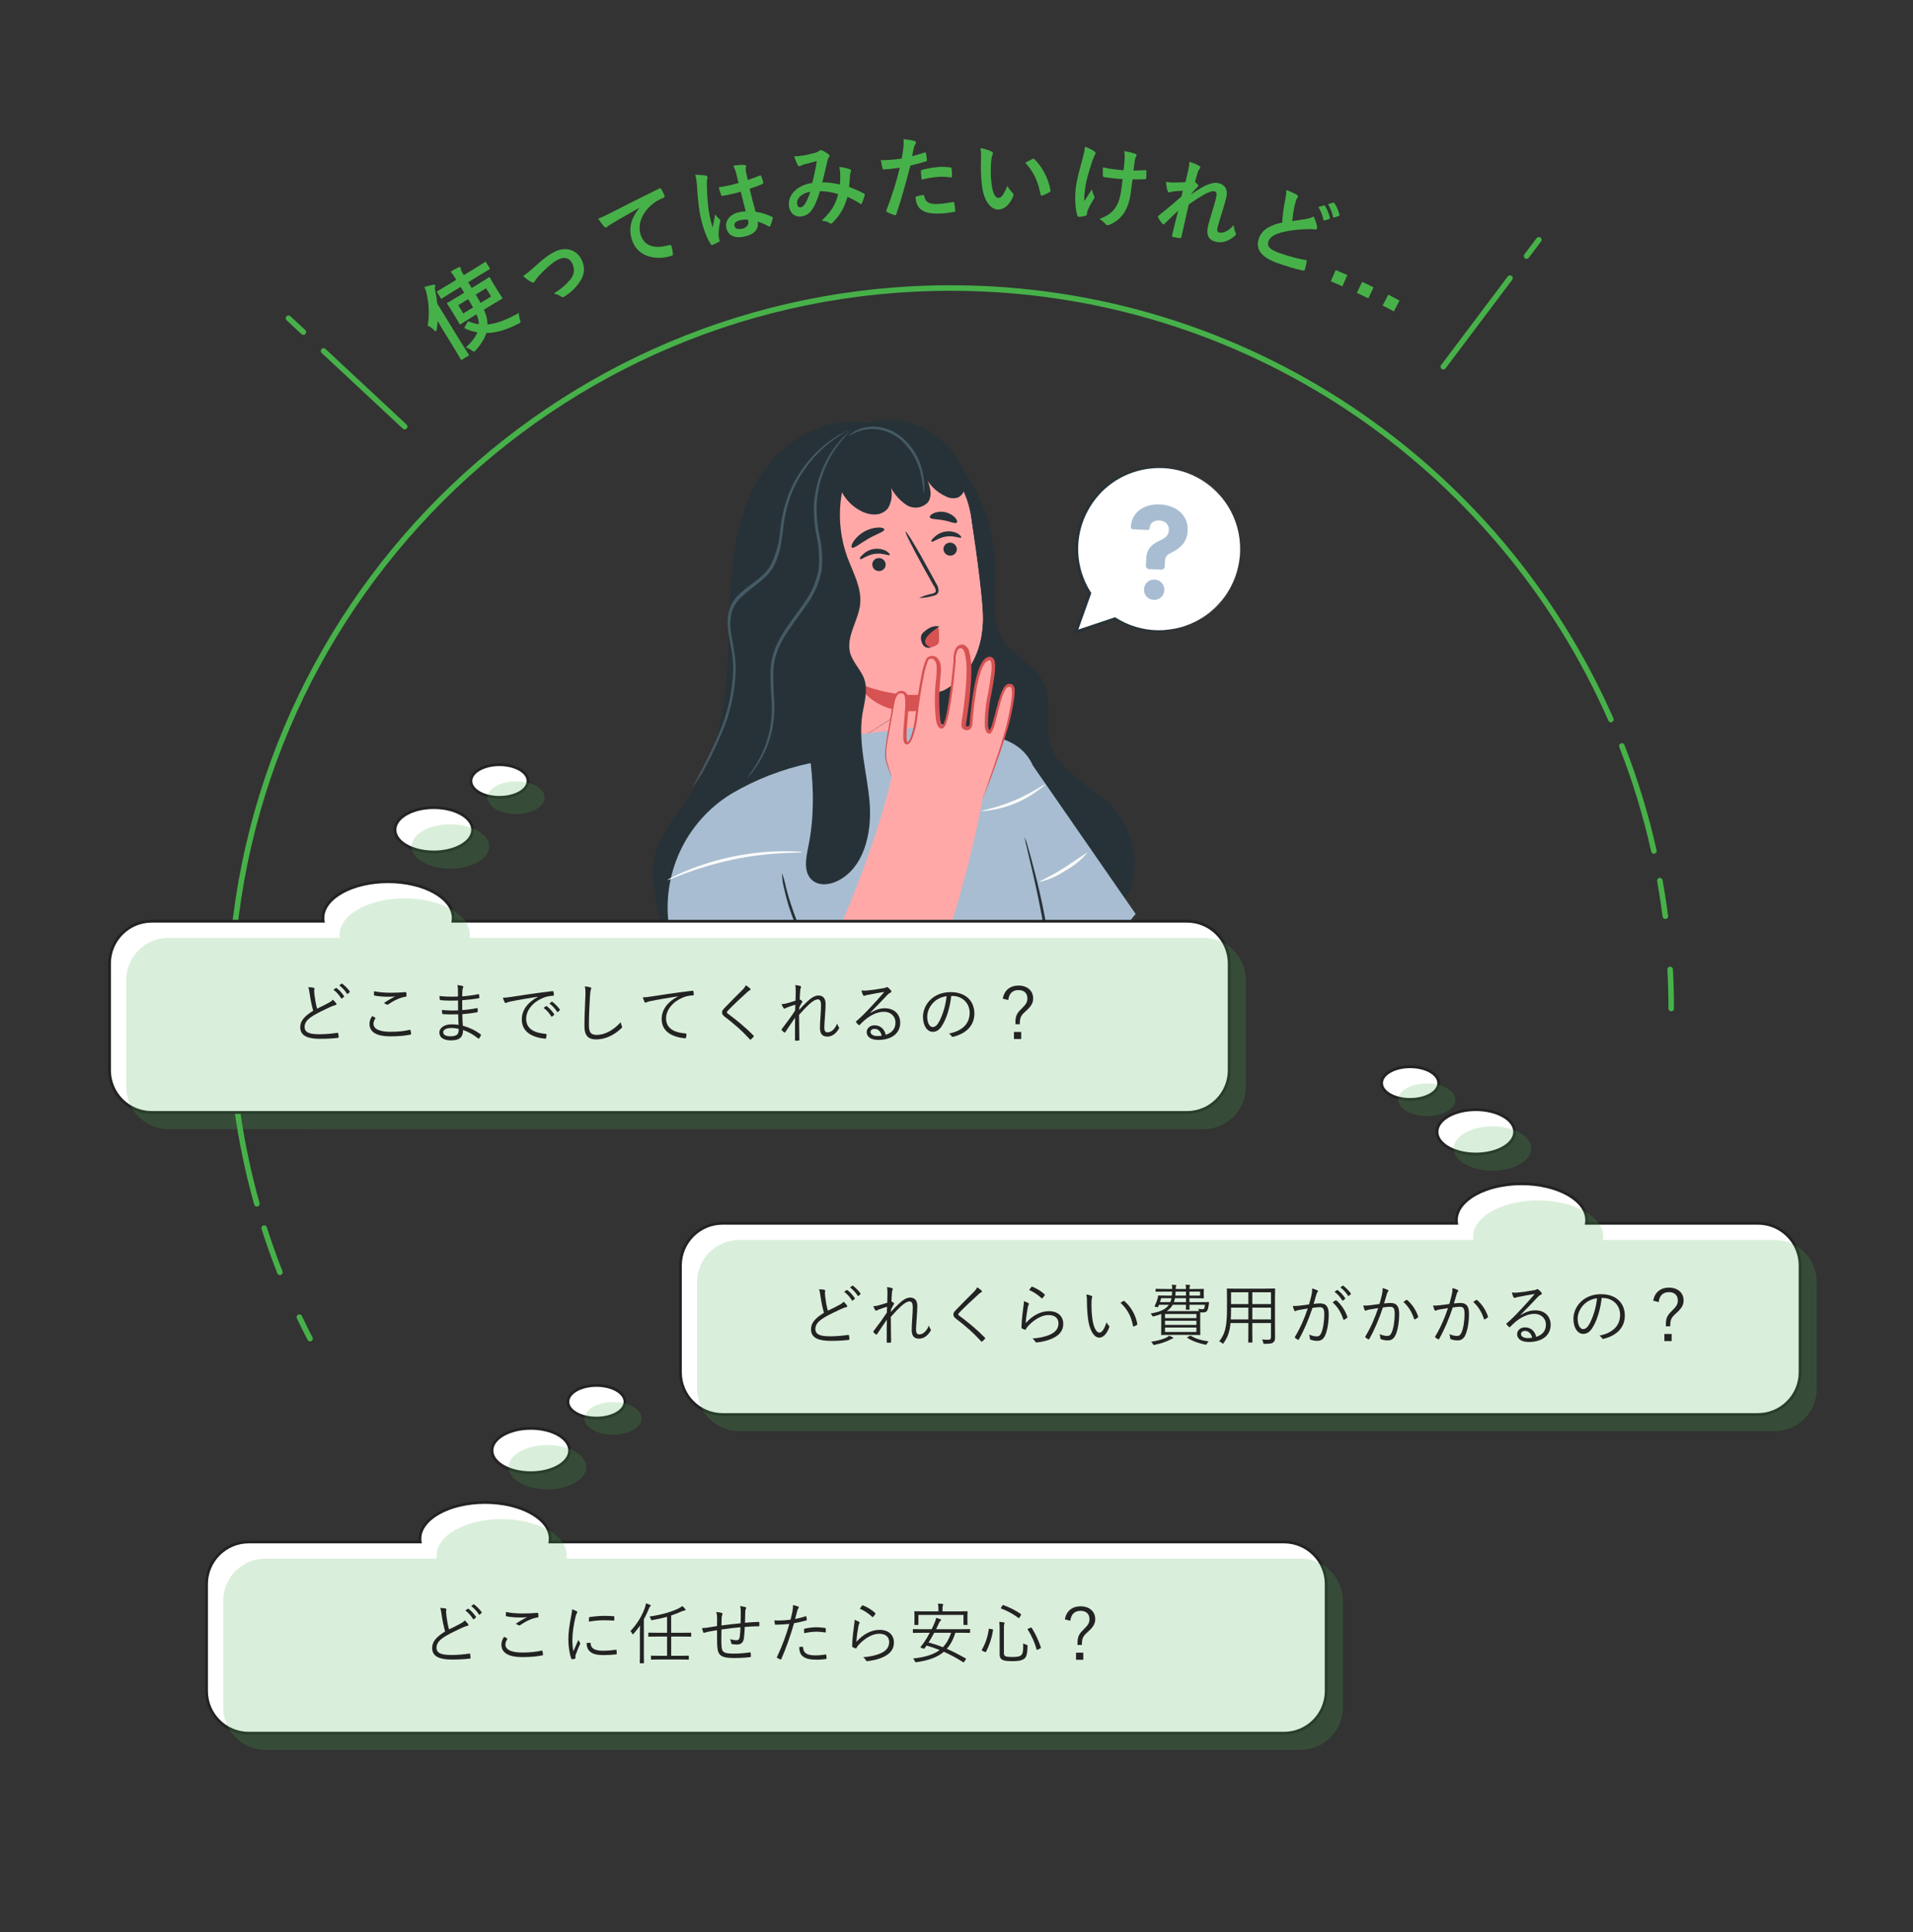
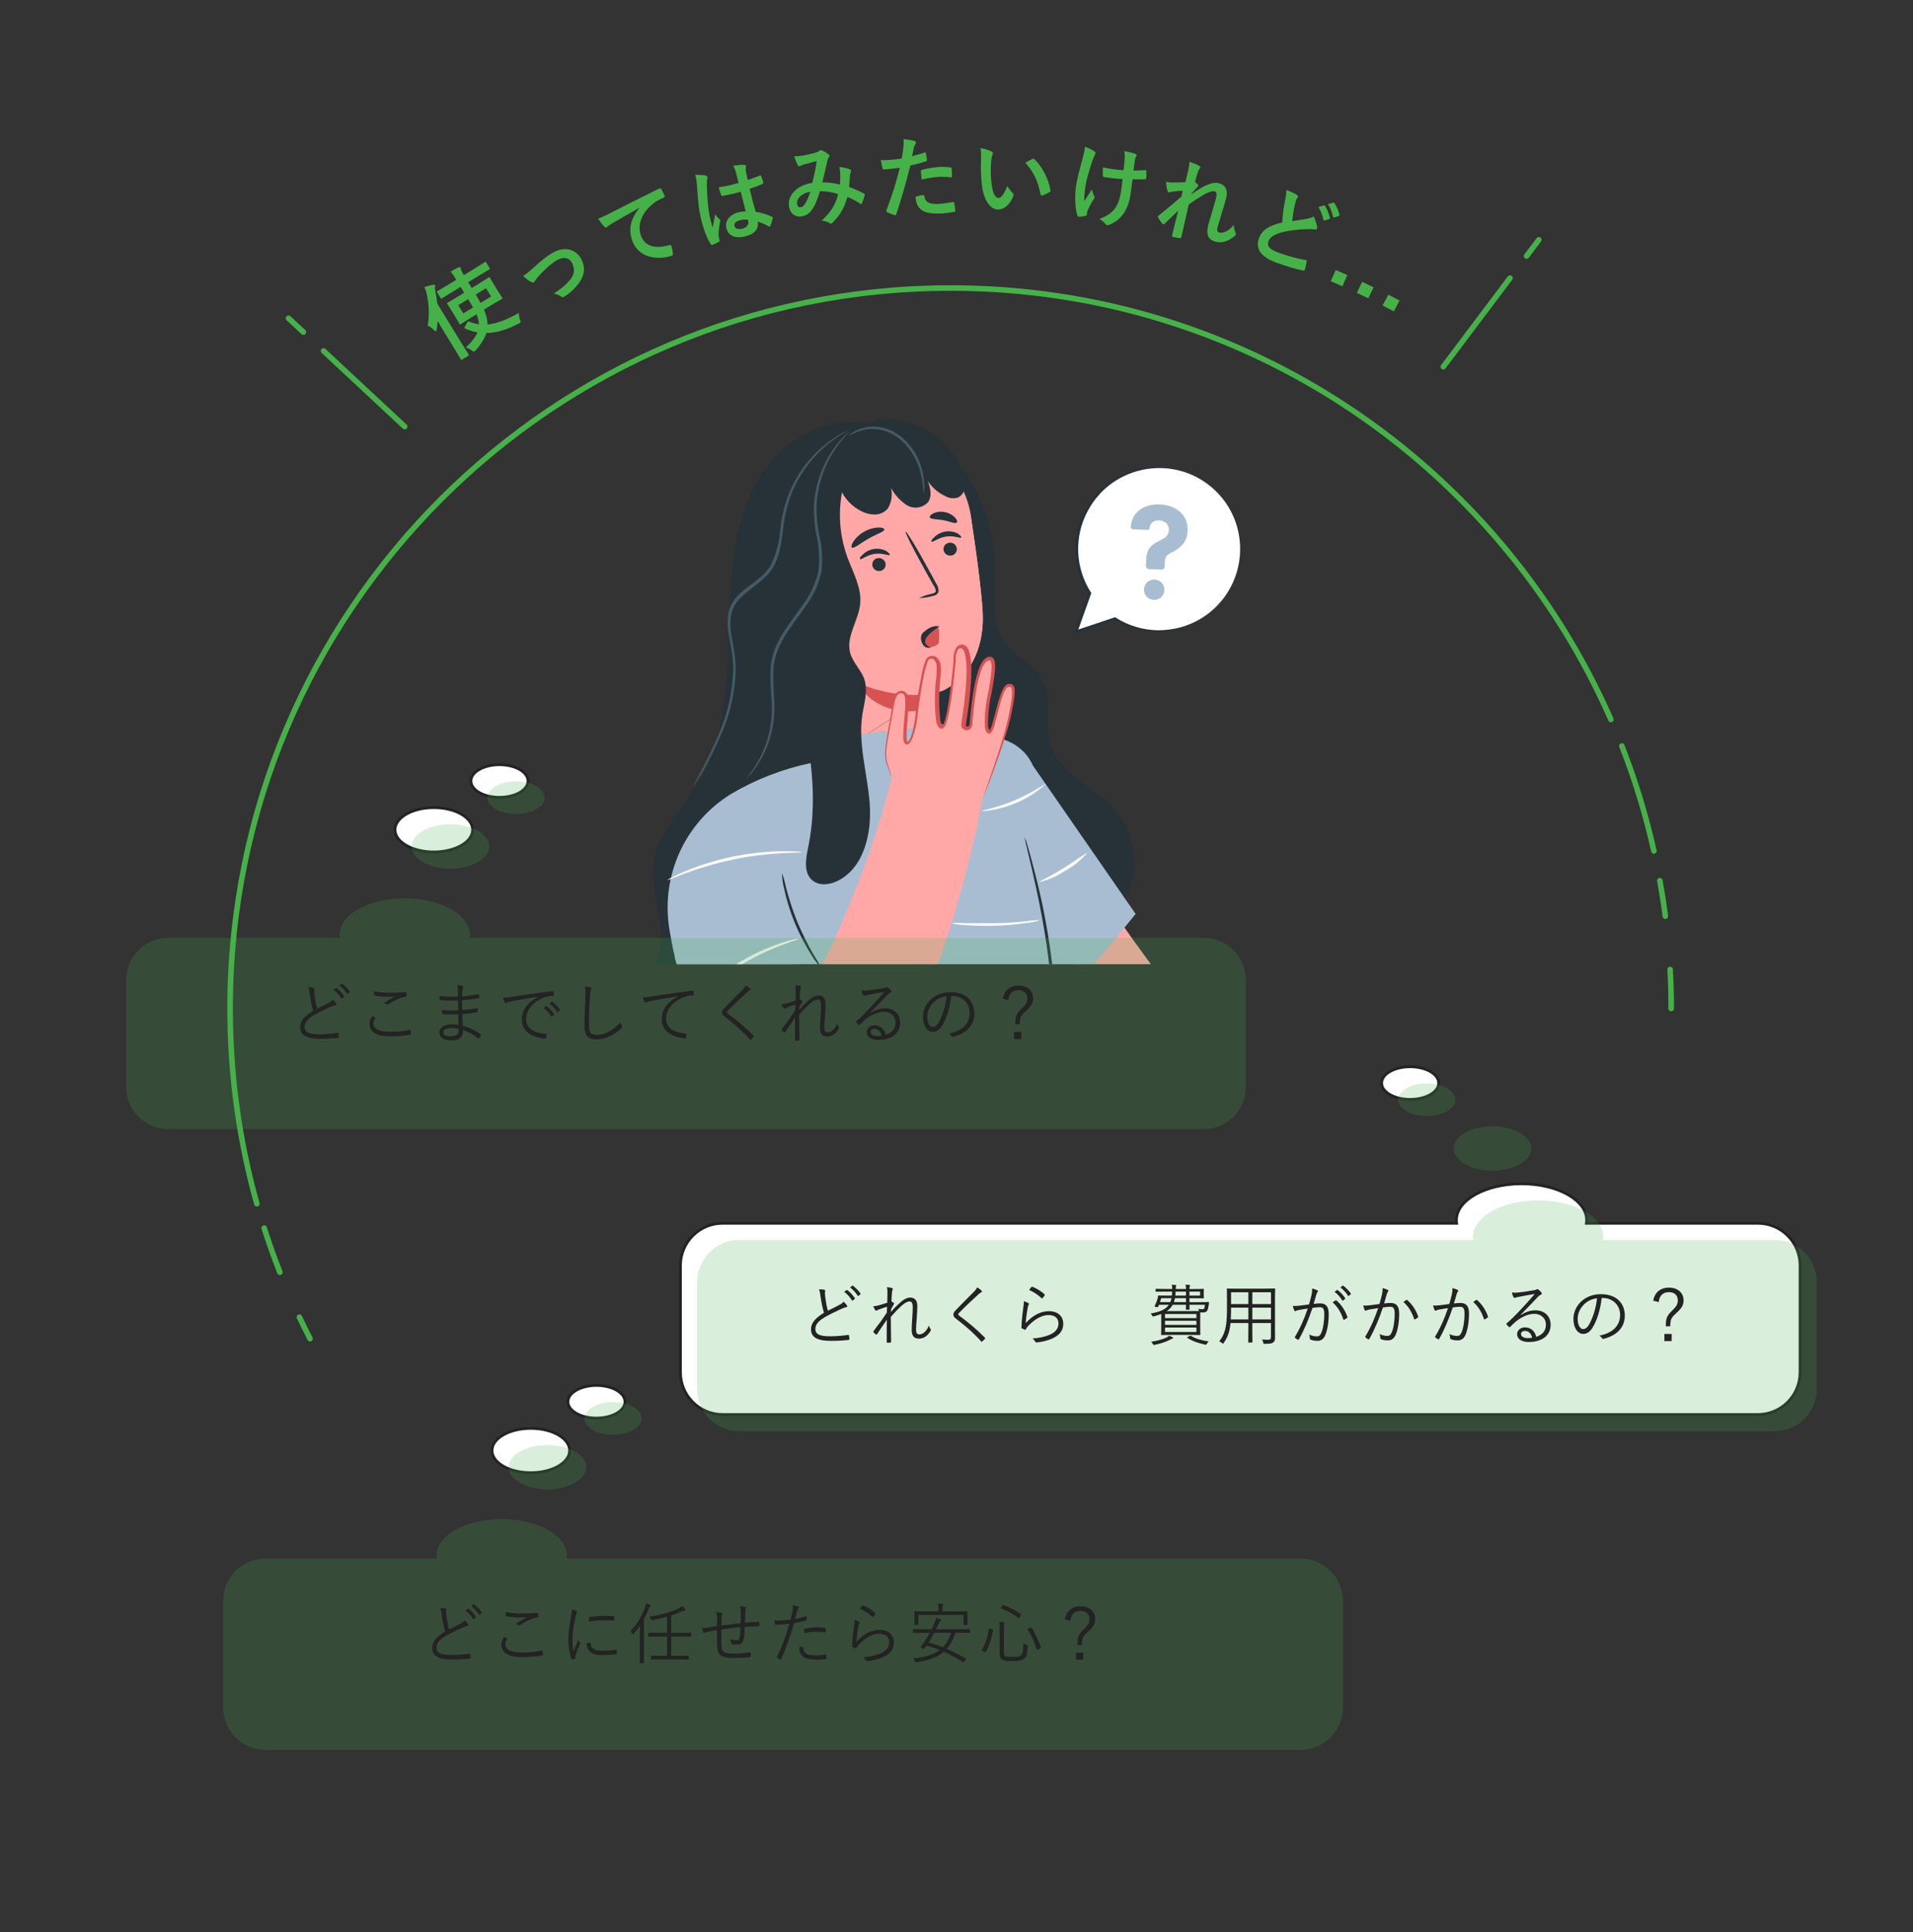
<svg xmlns="http://www.w3.org/2000/svg" xmlns:xlink="http://www.w3.org/1999/xlink" version="1.1" id="レイヤー_1" x="0px" y="0px" viewBox="0 0 690.28 697.25" style="enable-background:new 0 0 690.28 697.25;" xml:space="preserve">
  <rect x="0" y="0" width="690.28" height="697.25" fill="#333333" stroke="none" />
  <style type="text/css">
	.st0{fill:none;}
	.st1{fill:none;stroke:#47B149;stroke-width:2;stroke-linecap:round;stroke-linejoin:round;stroke-miterlimit:10;}
	.st2{clip-path:url(#SVGID_00000178174985324281306570000006435584665474956731_);}
	.st3{fill:#263238;}
	.st4{fill:#FFA8A7;}
	.st5{fill:#D75252;}
	.st6{fill:#455A64;}
	.st7{fill:#A8BDD1;}
	.st8{fill:#FAFAFA;}
	.st9{fill:#FFFFFF;stroke:#232323;stroke-miterlimit:10;}
	.st10{fill:#FFFFFF;}
	.st11{fill:#47B149;}
	.st12{opacity:0.2;}
	.st13{fill:#232323;}
</style>
  <g>
    <path class="st0" d="M113.58,486.33c-19.5-36.47-30.55-78.14-30.55-122.39c0-143.59,116.41-260,260-260s260,116.41,260,260" />
    <g>
      <path class="st1" d="M602.65,349.83c0.25,4.67,0.38,9.37,0.38,14.11" />
      <path class="st1" d="M598.94,317.79c0.76,4.25,1.42,8.53,1.97,12.84" />
      <path class="st1" d="M585.22,269.19c4.78,12.21,8.66,24.86,11.57,37.88" />
      <path class="st1" d="M92.69,434.4c-6.29-22.41-9.66-46.04-9.66-70.46c0-143.59,116.41-260,260-260    c106.51,0,198.05,64.04,238.24,155.71" />
      <path class="st1" d="M101,459.12c-2.06-5.23-3.95-10.55-5.68-15.94" />
      <path class="st1" d="M108.03,475.32c1.24,2.6,2.51,5.18,3.83,7.73" />
    </g>
  </g>
  <g>
    <defs>
      <rect id="SVGID_1_" x="169.04" y="128.94" width="305.97" height="219" />
    </defs>
    <clipPath id="SVGID_00000099645356593235714550000005624869890370535849_">
      <use xlink:href="#SVGID_1_" style="overflow:visible;" />
    </clipPath>
    <g style="clip-path:url(#SVGID_00000099645356593235714550000005624869890370535849_);">
      <path class="st3" d="M344.45,165.09c9.61,11.76,14.81,26.5,14.71,41.69c-0.1,8.6-1.69,18.07,3.32,25.06    c3.79,5.3,10.72,7.97,13.79,13.71c3.71,6.91,0.55,15.65,2.83,23.15c3.22,10.64,15.69,15.1,23.09,23.39    c6.4,7.45,8.69,17.58,6.11,27.06c-2.73,9.43-9.85,16.96-19.11,20.21c-4.87,1.92-10.31,1.83-15.12-0.24    c-4.99-2.49-8.15-7.6-10.6-12.59c-4.91-9.82-48.05-62.9-50.49-73.62" />
      <path class="st3" d="M313.08,152.58c-17.65-2.85-34.64,8.86-42.03,25.12c-7.4,16.26-7.64,34.64-8.15,52.57    c-0.51,17.93-1.81,36.51-10.92,51.88c-5.79,9.76-14.75,18.34-16.16,29.56c-1.26,10.07,3.95,20.21,2.22,30.22    c-1.51,8.72-8.15,16.3-7.89,25.12c0.33,10.64,11.27,18.64,21.88,18.93c10.62,0.29,20.56-5.28,28.89-11.88    c13.58-10.78,24.44-24.59,31.72-40.32" />
      <path class="st4" d="M350.36,186.49c-2.67-17.69-18.5-30.95-36.29-29.24c-0.35,0.03-0.69,0.07-1.03,0.11    c-18.3,2.29-31.29,18.97-29,37.28l4.05,40.21l8.24,40.55l39.53-25.14c1.54-0.22,3.06-0.59,4.52-1.12    c4.08-2.02,14.04-8.68,14.26-25.82C354.7,217.64,352.71,201.99,350.36,186.49z" />
      <path class="st4" d="M284.04,194.64c-2.29-18.3,10.7-34.99,29-37.28c0.34-0.04,0.69-0.08,1.03-0.11    c17.79-1.71,33.62,11.55,36.29,29.24c2.34,15.51,4.34,31.15,4.28,36.84c-0.22,17.14-10.19,23.8-14.26,25.82    c-1.47,0.53-2.98,0.9-4.52,1.12l0,0 M335.86,250.38l3.79,19.68c1.73,12.9-5.46,24.45-18.34,26.26s-23-8.03-24.98-20.93    L335.86,250.38z" />
      <path class="st5" d="M333,228.65c-0.87,1.55-0.49,5.07,1.6,5.07s4.19-1.05,4.19-2.1s0.31-5-0.37-5.12    C337.75,226.39,333.49,227.77,333,228.65z" />
      <path class="st3" d="M339.03,226.11c-1.93-0.54-3.88,0.25-6,2.24c-1.71,1.61-0.24,6.13,2.88,5.31c0,0-2.88-0.82-1.88-3.07    C335.03,228.35,339.03,226.11,339.03,226.11z" />
      <path class="st3" d="M346.86,193.98c-0.29,0.41-2.55-0.79-5.44-0.37c-2.89,0.43-4.83,2.18-5.2,1.87c-0.37-0.31,0-0.82,0.9-1.63    c1.11-1.09,2.54-1.8,4.08-2.04c1.51-0.23,3.05,0.02,4.4,0.73C346.61,193.21,347,193.82,346.86,193.98z" />
      <path class="st3" d="M321.06,200.26c-0.29,0.41-2.55-0.82-5.46-0.39c-2.91,0.43-4.81,2.2-5.18,1.89s0-0.84,0.9-1.63    c1.11-1.09,2.54-1.8,4.08-2.04c1.51-0.21,3.05,0.05,4.4,0.75C320.8,199.49,321.21,200.08,321.06,200.26z" />
      <path class="st3" d="M331.64,215.81c1.46-0.7,3-1.21,4.58-1.53c0.73-0.18,1.41-0.43,1.47-0.96c-0.07-0.74-0.35-1.45-0.82-2.04    l-3.04-5.42c-4.22-7.58-7.38-13.86-7.07-14.04c0.31-0.18,4.08,5.87,8.15,13.45c1.04,1.87,2.04,3.67,2.93,5.36    c0.59,0.83,0.88,1.84,0.82,2.85c-0.14,0.56-0.53,1.03-1.06,1.26c-0.4,0.17-0.81,0.3-1.24,0.37    C334.83,215.55,333.24,215.78,331.64,215.81z" />
      <path class="st5" d="M335.69,250.28c0,0-11.06,2.55-26.3-3.83c0,0,6.58,14.16,27.34,9.13L335.69,250.28z" />
      <path class="st3" d="M319.1,191.04c0.05,0.85-2.79,1.64-5.79,3.37c-3,1.73-5.21,3.66-5.91,3.19c-0.31-0.23-0.17-1.12,0.57-2.25    c2.05-2.94,5.33-4.78,8.91-4.99C318.25,190.31,319,190.67,319.1,191.04z" />
      <path class="st3" d="M345.25,188.57c-0.61,0.58-2.49-0.42-4.88-0.85c-2.39-0.43-4.51-0.26-4.86-1.04    c-0.14-0.36,0.3-0.95,1.26-1.44c1.3-0.58,2.76-0.74,4.16-0.44c1.39,0.26,2.67,0.94,3.66,1.94    C345.35,187.56,345.53,188.28,345.25,188.57z" />
      <path class="st3" d="M314.77,204.01c0.19,1.31,1.4,2.23,2.72,2.04c0.01,0,0.02,0,0.03,0c1.27-0.15,2.19-1.3,2.04-2.57    c0-0.01,0-0.02,0-0.03c-0.2-1.32-1.43-2.23-2.75-2.04c-1.26,0.13-2.18,1.27-2.05,2.53C314.76,203.96,314.76,203.98,314.77,204.01z    " />
      <path class="st3" d="M340.46,198.45c0.2,1.32,1.43,2.23,2.75,2.04c1.27-0.15,2.19-1.3,2.04-2.57c0-0.01,0-0.02,0-0.03    c-0.2-1.32-1.43-2.23-2.75-2.04c-1.26,0.13-2.18,1.27-2.05,2.53C340.45,198.4,340.46,198.42,340.46,198.45z" />
      <path class="st3" d="M348.1,172.53c-1.6-6.46-5.59-12.06-11.17-15.69c-4.56-3.3-9.98-5.2-15.61-5.48    c-5.66-0.24-11.18,1.76-15.36,5.58c-2.97,2.94-4.66,6.93-4.73,11.1l0.33-2.85c-0.86,2.32-0.86,4.87,0,7.19l0,0    c0.47,1.24,1.04,2.51,1.53,3.75c1.46,3.59,4.16,6.54,7.62,8.29c1.57,0.84,3.32,1.27,5.09,1.24c1.8-0.04,3.49-0.86,4.63-2.26    c1.27-2.21,1.66-4.81,1.1-7.29c1.34,2.45,3.24,4.55,5.56,6.11c2.44,1.56,5.64,1.19,7.66-0.88c1.67-2.04,1.02-5.26,0-7.78    c1.58,2.38,3.78,4.28,6.38,5.48c1.38,0.79,3.03,0.97,4.54,0.49c1.21-0.6,2.09-1.73,2.36-3.06    C348.34,175.18,348.36,173.84,348.1,172.53z" />
      <path class="st6" d="M333.37,177.95c-0.18,0-0.14-2.42-0.94-6.11c-0.92-4.9-3.38-9.38-7.03-12.78c-2.01-1.82-4.43-3.13-7.05-3.81    c-2.15-0.53-4.39-0.58-6.56-0.16c-2,0.47-3.92,1.26-5.66,2.34c0,0,0.35-0.51,1.24-1.16c1.29-0.9,2.73-1.55,4.26-1.92    c2.29-0.53,4.66-0.53,6.95,0c2.82,0.7,5.41,2.1,7.54,4.08c3.82,3.54,6.32,8.28,7.07,13.43c0.24,1.52,0.37,3.06,0.37,4.6    C333.58,176.96,333.52,177.47,333.37,177.95z" />
      <path class="st4" d="M521.03,415.51l-78.34-31.07c0,0-40.12-52.63-39.28-53.65l-28.18,30.85l40.95,55.4l94.93,22.25l16.3-4.52    C523.82,417.46,521.03,415.51,521.03,415.51z" />
      <path class="st7" d="M350.28,265.36l-10.68-4.08l-46.09,5.85v8.15l-1.32,0.16c-9.94,2.11-19.46,5.81-28.22,10.96    c-16.78,10.24-25.65,29.65-22.41,49.04c1.87,11.65,5.5,25.82,12.51,34.01c13.39,15.67,25.61-3.69,25.61-3.69    s8.39,19.15,7.91,28.22c-0.41,7.6-3.75,23.41-4.83,28.34c-0.18,0.8,0.32,1.6,1.12,1.78c0.03,0.01,0.05,0.01,0.08,0.02l97.23,17.99    l0.47-23.78l-3.1-97.8l-4.38-37.98C374.18,282.56,374.32,264.42,350.28,265.36z" />
      <polygon class="st7" points="372.69,276.24 409.78,329.81 379.93,366.16   " />
      <path class="st3" d="M380.7,388.96c-0.13-1.15-0.18-2.31-0.14-3.46c0-2.4,0-5.56-0.12-9.41c-0.18-10.34-0.92-20.65-2.22-30.91    c-1.53-12.02-3.87-22.76-5.64-30.56l-2.16-9.17c-0.31-1.11-0.54-2.24-0.69-3.38c0.46,1.06,0.83,2.16,1.1,3.28    c0.63,2.04,1.49,5.24,2.47,9.11c2.63,10.05,4.63,20.26,5.99,30.56c1.31,10.3,1.95,20.67,1.92,31.05c0,4.08-0.1,7.21-0.22,9.43    C380.98,386.65,380.89,387.81,380.7,388.96z" />
      <path class="st8" d="M289.42,307.52c0,0.16-2.81,0.14-7.31,0.37c-5.88,0.32-11.72,1.07-17.48,2.26    c-5.76,1.21-11.43,2.84-16.95,4.87c-4.24,1.57-6.79,2.73-6.87,2.57c0.52-0.41,1.1-0.75,1.71-1c1.12-0.61,2.79-1.39,4.89-2.26    c10.99-4.54,22.74-6.97,34.64-7.17c2.28,0,4.08,0,5.4,0.12C288.11,307.25,288.78,307.33,289.42,307.52z" />
      <path class="st8" d="M375.3,332.03c-1.49,0.54-3.05,0.88-4.63,1.02c-7.53,1.1-15.17,1.36-22.76,0.77    c-1.59-0.03-3.16-0.26-4.69-0.69c1.57-0.14,3.15-0.14,4.73,0c2.89,0,6.91,0,11.33,0s8.42-0.45,11.31-0.71    C372.15,332.14,373.73,332.01,375.3,332.03z" />
      <path class="st8" d="M392.32,307.8c-2.25,2.6-4.94,4.77-7.95,6.42c-2.84,1.92-6.01,3.3-9.35,4.08c-0.12-0.29,4.08-2.04,8.8-5.05    C388.55,310.23,392.11,307.56,392.32,307.8z" />
      <path class="st8" d="M377.34,282.96c-6.43,5.78-14.62,9.23-23.25,9.78c0-0.33,5.6-1.18,12.04-3.93S377.14,282.7,377.34,282.96z" />
      <path class="st8" d="M379.36,373.51c-0.6,0.4-1.24,0.74-1.92,1c-1.28,0.61-3.14,1.37-5.5,2.24c-6.14,2.21-12.48,3.82-18.93,4.81    c-6.45,1-12.98,1.36-19.5,1.08c-2.51-0.1-4.52-0.29-5.91-0.47c-0.73-0.05-1.44-0.18-2.14-0.39c0-0.18,3.1,0,8.15,0.12    c12.95,0.12,25.84-1.86,38.16-5.87C376.42,374.51,379.3,373.35,379.36,373.51z" />
      <path class="st8" d="M380.11,401.12c0,0-0.29,0.2-0.88,0.51l-2.61,1.14c-2.24,1.06-5.56,2.45-9.72,4.08    c-4.16,1.63-9.19,3.2-14.85,4.75c-12.31,3.32-24.95,5.28-37.69,5.85c-5.87,0.22-11.15,0.2-15.59,0s-8.01-0.53-10.47-0.88    l-2.83-0.39c-0.33-0.02-0.66-0.09-0.98-0.2c0.33-0.05,0.67-0.05,1,0l2.85,0.18c2.47,0.2,6.11,0.41,10.45,0.53    c4.34,0.12,9.7,0,15.53-0.2s12.23-0.94,18.89-2.04c6.66-1.1,12.94-2.42,18.6-3.85c5.66-1.43,10.68-3.04,14.83-4.52    c4.16-1.49,7.54-2.73,9.82-3.67l2.65-1.04C379.44,401.25,379.77,401.17,380.11,401.12z" />
      <path class="st4" d="M264.42,343.19l20.01,1.1c1.42,5.59,3.31,11.04,5.66,16.3c16.12-27.96,28.53-65.43,31.7-80.48    c-0.45-1.48-1-3.15-1.65-5.01c-0.49-2.81-0.41-5.7,0.24-8.48c0.55-3.34,1.49-7.86,1.75-9.94c0.88-6.36,1.89-7.38,4.08-6.64    c3.02,0.98-1.24,17.87,1.22,18.24c1.34,0.18,2.95-5.6,3.44-10.35c0.49-4.75,2.61-19.34,4.18-20.38c2.3-1.43,4.3,0.84,3.73,5.56    c-0.57,4.73-1.32,19.05,1.18,19.23c2.51,0.18,4.54-24.02,4.54-24.02s-0.39-5.26,2.51-5.13c5.24,0.22,1.16,25.75,0.71,28.18    c-0.33,1.67,2.4,2.04,2.65,0.16c0.24-1.87,1.51-24.23,6.83-24.04c4.08,0.14-3.16,21.03-0.86,25.88c2.3,4.85,3.89-16.44,7.8-16.16    c1.45,0.12,2.53,0.41-0.14,12.45c-2.6,9.58-5.73,19-9.35,28.24c-6.11,33.42-33.4,140.31-76.02,120.75    c-23.84-10.94-34.98-65.2-34.98-65.2L264.42,343.19z" />
      <path class="st5" d="M354.7,288.08c0.04-0.25,0.1-0.5,0.2-0.73c0.18-0.53,0.41-1.22,0.71-2.04c0.67-1.94,1.59-4.63,2.79-8.15    c1.2-3.52,2.65-7.8,4.08-12.86c0.73-2.51,1.34-5.24,1.89-8.15c0.29-1.47,0.55-2.97,0.73-4.52c0.05-0.77,0.05-1.54,0-2.3    c0-0.79-0.18-1.45-0.82-1.47c-0.63-0.02-1.08,0.37-1.53,1.04c-0.41,0.72-0.74,1.48-1,2.26c-0.57,1.61-1.02,3.32-1.47,5.05    s-0.86,3.55-1.39,5.38c-0.23,1-0.65,1.96-1.22,2.81c-0.15,0.17-0.34,0.29-0.55,0.35c-0.27,0.06-0.56-0.01-0.77-0.18    c-0.23-0.21-0.43-0.47-0.57-0.75c-0.22-0.5-0.36-1.03-0.43-1.57c-0.09-4.11,0.32-8.22,1.22-12.23c0.35-2.04,0.71-4.08,0.98-6.11    c0.12-1.04,0.24-2.04,0.26-3.14c0.02-1.1-0.14-2.26-0.57-2.45c-0.43-0.18-1.47,0.39-2.04,1.24c-0.56,0.9-1.01,1.88-1.32,2.89    c-0.69,2.13-1.22,4.31-1.57,6.52c-0.39,2.24-0.69,4.52-0.96,6.85c-0.1,1.16-0.22,2.32-0.33,3.5l-0.16,1.77    c0.04,0.77-0.25,1.51-0.82,2.04c-0.72,0.52-1.69,0.52-2.4,0c-0.4-0.26-0.67-0.69-0.73-1.16c-0.03-0.22-0.03-0.44,0-0.65v-0.43    l0.55-3.57c0.35-2.4,0.63-4.81,0.86-7.25s0.41-4.91,0.45-7.38c0.12-2.44-0.13-4.89-0.73-7.25c-0.14-0.6-0.5-1.13-1.02-1.47    c-0.5-0.16-1.06,0.02-1.37,0.45c-0.66,1.21-0.93,2.59-0.77,3.95l0,0c-0.45,4.79-0.96,9.49-1.65,14.12c-0.35,2.3-0.73,4.6-1.3,6.87    c-0.16,0.55-0.33,1.12-0.53,1.69c-0.19,0.69-0.6,1.3-1.16,1.75c-0.51,0.25-1.13,0.12-1.49-0.33c-0.25-0.26-0.44-0.57-0.55-0.92    c-0.22-0.57-0.38-1.15-0.47-1.75c-0.48-4.43-0.52-8.9-0.12-13.35c0.3-2.07,0.42-4.16,0.35-6.26c-0.07-0.89-0.47-1.73-1.14-2.32    c-0.32-0.2-0.7-0.26-1.06-0.16c-0.19,0.06-0.37,0.15-0.55,0.24c-0.18,0.16-0.16,0-0.29,0.35c-0.74,1.83-1.28,3.74-1.61,5.68    c-0.41,2.04-0.75,3.89-1.06,5.81c-0.31,1.92-0.59,3.79-0.84,5.66c-0.24,1.87-0.37,3.71-0.73,5.54c-0.32,1.79-0.79,3.55-1.43,5.26    c-0.17,0.43-0.37,0.86-0.59,1.26c-0.29,0.39-0.45,0.88-1.22,1.12c-0.41,0.07-0.82-0.1-1.04-0.45c-0.14-0.24-0.25-0.49-0.33-0.75    c-0.09-0.44-0.15-0.89-0.16-1.34c0-3.48,0.47-6.66,0.65-9.74c0.13-1.47,0.13-2.95,0-4.42c0-0.65-0.31-1.43-0.67-1.57    c-0.52-0.26-1.13-0.26-1.65,0c-0.86,0.92-1.39,2.09-1.51,3.34c-0.31,1.24-0.43,2.51-0.65,3.71c-0.86,4.81-1.75,8.97-2.18,12.35    c-0.2,1.49-0.2,3,0,4.48c0.29,1.22,0.71,2.32,0.94,3.18c0.22,0.86,0.45,1.47,0.59,2.04c0.08,0.22,0.13,0.44,0.16,0.67    c-0.12-0.2-0.22-0.41-0.29-0.63l-0.69-2.04c-0.29-0.88-0.71-1.85-1.06-3.2c-0.22-1.53-0.22-3.08,0-4.6    c0.39-3.44,1.2-7.56,2.04-12.39c0.22-1.2,0.35-2.47,0.61-3.77c0.15-0.69,0.33-1.37,0.55-2.04c0.2-0.74,0.65-1.39,1.26-1.85    c0.75-0.4,1.65-0.4,2.4,0c0.81,0.51,1.3,1.41,1.28,2.36c0.14,1.53,0.14,3.07,0,4.6c-0.14,3.1-0.63,6.34-0.55,9.64    c0.01,0.39,0.06,0.78,0.14,1.16c0,0.39,0.29,0.55,0.24,0.47c-0.04-0.08,0.39-0.33,0.55-0.65c0.2-0.36,0.38-0.74,0.53-1.12    c0.6-1.65,1.05-3.36,1.32-5.09c0.35-1.77,0.47-3.61,0.71-5.5c0.24-1.89,0.49-3.77,0.79-5.71c0.31-1.94,0.65-3.87,1.04-5.85    c0.33-2.06,0.91-4.08,1.71-6.01c0.16-0.32,0.41-0.6,0.71-0.79c0.27-0.15,0.56-0.26,0.86-0.35c0.69-0.2,1.43-0.09,2.04,0.31    c0.96,0.76,1.55,1.88,1.65,3.1c0.15,1.11,0.15,2.23,0,3.34c-0.1,1.04-0.2,2.04-0.26,3.18c-0.4,4.34-0.36,8.71,0.12,13.04    c0.09,0.51,0.22,1.02,0.41,1.51c0.06,0.2,0.17,0.38,0.31,0.53c0,0,0,0,0.1,0l0,0c0,0.47,0,0,0,0.18c0,0.18,0,0,0-0.16    c0.25-0.34,0.45-0.72,0.59-1.12c0.19-0.5,0.35-1.03,0.49-1.59c0.55-2.16,0.92-4.44,1.26-6.72c0.69-4.58,1.2-9.29,1.63-14.06v0.1    c-0.18-1.68,0.18-3.37,1.04-4.83c0.67-0.85,1.81-1.19,2.83-0.84c0.86,0.48,1.5,1.29,1.75,2.24c0.65,2.51,0.92,5.1,0.79,7.68    c0,2.53-0.22,5.01-0.45,7.48c-0.22,2.47-0.53,4.89-0.88,7.29c-0.18,1.22-0.37,2.4-0.55,3.61c-0.16,0.75-0.12,0.77,0,1    c0.29,0.2,0.67,0.2,0.96,0c0.24-0.18,0.29-0.53,0.35-1.2l0.14-1.77l0.37-3.52c0.24-2.32,0.57-4.65,0.96-6.91    c0.38-2.27,0.92-4.51,1.63-6.7c0.37-1.11,0.87-2.17,1.49-3.16c0.34-0.53,0.78-0.99,1.3-1.34c0.59-0.43,1.35-0.54,2.04-0.31    c0.63,0.39,1.05,1.05,1.12,1.79c0.08,0.57,0.12,1.15,0.1,1.73c0,1.12-0.14,2.2-0.26,3.28c-0.29,2.04-0.67,4.2-1.04,6.26    c-0.88,3.87-1.3,7.83-1.26,11.8c0.06,0.43,0.17,0.84,0.33,1.24c0.07,0.14,0.16,0.28,0.26,0.41l0,0l0,0c0,0,0,0,0-0.14    c0.46-0.74,0.79-1.54,1-2.38c0.53-1.77,0.96-3.57,1.43-5.32c0.42-1.74,0.93-3.46,1.53-5.15c0.28-0.84,0.65-1.64,1.1-2.4    c0.24-0.41,0.56-0.78,0.94-1.08c0.2-0.18,0.45-0.3,0.71-0.37c0.26-0.04,0.53-0.04,0.79,0c0.57,0.06,1.06,0.42,1.28,0.94    c0.17,0.43,0.26,0.88,0.26,1.34c0.02,0.82-0.03,1.65-0.14,2.47c-0.18,1.59-0.49,3.1-0.77,4.58c-0.59,2.91-1.24,5.68-2.04,8.15    c-1.53,5.05-3.06,9.33-4.3,12.82c-1.24,3.48-2.3,6.11-3.02,7.99c-0.35,0.86-0.63,1.53-0.84,2.04    C355,287.45,354.87,287.77,354.7,288.08z" />
      <path class="st7" d="M243.47,345.5c3.87,13.67,11.45,34.76,19.58,57.05c0.71,2,2.92,3.05,4.92,2.33c0.97-0.34,1.75-1.06,2.19-1.99    l19.93-42.16c0,0-4.81-34.64-4.4-33.4c0.41,1.24-41.12,4.48-41.12,4.48L243.47,345.5z" />
      <path class="st8" d="M288.38,338.71c0,0.16-2.49,0.9-6.42,2.4c-5.14,1.95-10.09,4.37-14.79,7.21c-4.7,2.86-9.13,6.13-13.24,9.78    c-3.16,2.79-4.97,4.71-5.09,4.58c-0.12-0.12,0.35-0.57,1.12-1.49c1.09-1.27,2.25-2.49,3.46-3.65c4.02-3.87,8.44-7.28,13.2-10.19    c4.76-2.87,9.82-5.22,15.08-7.01c1.59-0.55,3.21-1.01,4.85-1.39C287.14,338.79,287.76,338.7,288.38,338.71z" />
      <path class="st3" d="M296.29,349.22c-1.29-1.31-2.42-2.77-3.34-4.36c-2.38-3.71-4.43-7.62-6.11-11.7c-1.69-4.08-3-8.31-3.93-12.63    c-0.47-1.77-0.71-3.59-0.71-5.42c0.61,1.71,1.09,3.46,1.45,5.24c1.09,4.22,2.45,8.36,4.08,12.41c1.7,4.02,3.64,7.94,5.83,11.72    C294.55,346,295.47,347.58,296.29,349.22z" />
      <path class="st3" d="M309.57,162.54c-7,11.54-8.43,25.62-3.89,38.33c2.04,5.6,5.3,11.13,4.71,17.07    c-0.59,5.95-5.24,11.84-3.61,17.71c0.98,3.48,3.95,6.11,5.11,9.49c1.32,4.08,0,8.37-0.71,12.55c-1.63,10.68,1.79,21.41,2.63,32.17    c0.84,10.76-2.04,23.37-11.65,28.06c-2.91,1.43-6.72,1.83-9.15-0.35c-3.1-2.75-2.24-7.72-1.39-11.8    c8.44-40.75-17.62-80.52-11.68-121.76c0.96-6.6,4.65-17.81,9.39-22.41c4.75-4.6,17.93-4.08,22.41,0.82" />
      <path class="st6" d="M269.43,280.76c0,0,1.24-1.47,3.08-4.36c2.57-4.09,4.38-8.61,5.32-13.35c0.61-3.26,0.83-6.59,0.63-9.9    c-0.36-3.85-0.5-7.72-0.43-11.59c0.12-2.12,0.51-4.21,1.16-6.23c0.74-2.08,1.69-4.09,2.81-5.99c2.28-3.85,5.15-7.44,7.8-11.27    c2.72-3.62,4.61-7.79,5.54-12.23c0.45-4.17,0.21-8.39-0.71-12.49c-0.77-3.81-1.07-7.69-0.9-11.57c0.24-3.39,0.93-6.73,2.04-9.94    c1.56-4.66,4.01-8.97,7.21-12.69c0.85-1.01,1.78-1.96,2.77-2.83c0.31-0.34,0.67-0.63,1.06-0.88c0,0-1.37,1.32-3.52,4.08    c-5.14,6.39-8.15,14.23-8.6,22.41c-0.14,3.82,0.2,7.64,1,11.37c0.97,4.21,1.23,8.54,0.77,12.84c-0.97,4.56-2.91,8.85-5.71,12.57    c-2.67,3.89-5.54,7.46-7.78,11.21c-1.1,1.83-2.02,3.77-2.73,5.79c-0.64,1.94-1.03,3.95-1.16,5.99c-0.09,3.83,0.02,7.66,0.33,11.47    c0.16,3.38-0.1,6.77-0.77,10.09c-1.02,4.8-2.96,9.36-5.71,13.43c-0.74,1.1-1.56,2.15-2.45,3.14    C270.17,280.16,269.82,280.48,269.43,280.76z" />
      <path class="st6" d="M250.12,283.8c0.16-0.48,0.38-0.93,0.63-1.37c0.51-0.96,1.16-2.22,2.04-3.81c1.71-3.32,4.26-8.15,6.76-14.26    c3.07-7.14,4.77-14.79,5.01-22.56c0-2.24-0.17-4.47-0.51-6.68c-0.35-2.28-0.88-4.58-1.22-6.99c-0.42-2.49-0.37-5.03,0.16-7.5    c0.69-2.53,2.11-4.81,4.08-6.54c3.83-3.48,8.46-5.77,10.86-9.86c2.08-4.06,3.31-8.51,3.61-13.06c0.43-4.18,1.38-8.28,2.81-12.23    c3.23-8.47,8.98-15.74,16.48-20.82c1.2-0.8,2.44-1.53,3.73-2.18c0.43-0.26,0.9-0.47,1.39-0.61c0,0-1.83,0.98-4.87,3.14    c-4.28,3.05-7.98,6.84-10.94,11.19c-2.05,2.98-3.72,6.2-4.97,9.6c-1.37,3.95-2.26,8.06-2.65,12.23c-0.61,4.34-1.1,9.19-3.71,13.49    c-2.61,4.3-7.38,6.74-11.02,10.19c-1.86,1.61-3.2,3.74-3.85,6.11c-0.5,2.33-0.54,4.74-0.14,7.09c0.33,2.34,0.84,4.67,1.18,6.97    c0.35,2.26,0.52,4.55,0.49,6.85c-0.28,7.91-2.07,15.69-5.28,22.92c-2.08,4.89-4.45,9.65-7.09,14.26l-2.16,3.2    C250.7,283,250.43,283.41,250.12,283.8z" />
    </g>
  </g>
  <g>
    <ellipse class="st9" cx="180.22" cy="281.84" rx="10.3" ry="5.89" />
-     <path class="st9" d="M116.62,332.44c-0.06-0.37-0.09-0.75-0.09-1.13c0-7.25,10.52-13.13,23.5-13.13s23.5,5.88,23.5,13.13   c0,0.38-0.04,0.76-0.09,1.13H428.3c8.41,0,15.23,6.82,15.23,15.23v38.54c0,8.41-6.82,15.23-15.23,15.23H54.76   c-8.41,0-15.23-6.82-15.23-15.23v-38.54c0-8.41,6.82-15.23,15.23-15.23H116.62z" />
    <ellipse class="st9" cx="156.53" cy="299.44" rx="14" ry="8" />
  </g>
  <g>
    <ellipse class="st9" cx="508.83" cy="390.84" rx="10.3" ry="5.89" />
    <path class="st9" d="M572.43,441.44c0.06-0.37,0.09-0.75,0.09-1.13c0-7.25-10.52-13.13-23.5-13.13s-23.5,5.88-23.5,13.13   c0,0.38,0.04,0.76,0.09,1.13H260.76c-8.41,0-15.23,6.82-15.23,15.23v38.54c0,8.41,6.82,15.23,15.23,15.23H634.3   c8.41,0,15.23-6.82,15.23-15.23v-38.54c0-8.41-6.82-15.23-15.23-15.23H572.43z" />
-     <ellipse class="st9" cx="532.53" cy="408.44" rx="14" ry="8" />
  </g>
  <g>
    <ellipse class="st9" cx="215.22" cy="505.84" rx="10.3" ry="5.89" />
-     <path class="st9" d="M151.62,556.44c-0.06-0.37-0.09-0.75-0.09-1.13c0-7.25,10.52-13.13,23.5-13.13s23.5,5.88,23.5,13.13   c0,0.38-0.04,0.76-0.09,1.13H463.3c8.41,0,15.23,6.82,15.23,15.23v38.54c0,8.41-6.82,15.23-15.23,15.23H89.76   c-8.41,0-15.23-6.82-15.23-15.23v-38.54c0-8.41,6.82-15.23,15.23-15.23H151.62z" />
    <ellipse class="st9" cx="191.53" cy="523.44" rx="14" ry="8" />
  </g>
  <g id="freepik--speech-bubble--inject-33_00000085212134158292753060000012817364110700373175_">
    <path class="st10" d="M447.4,195.79c1.31,16.24-10.79,30.47-27.02,31.78c-6.32,0.51-12.64-1.03-18.01-4.39l-14.11,4.85l4.92-13.9   c-2.64-4.08-4.22-8.75-4.6-13.59c-1.31-16.24,10.8-30.47,27.04-31.78S446.1,179.55,447.4,195.79L447.4,195.79z" />
    <path class="st3" d="M447.4,195.79c0.44,5.45-0.64,10.92-3.11,15.79c-0.61,1.22-1.3,2.39-2.06,3.52c-0.79,1.11-1.65,2.17-2.57,3.17   c-1.84,2.02-3.95,3.77-6.28,5.2c-2.32,1.45-4.83,2.56-7.46,3.32c-1.32,0.37-2.66,0.65-4.01,0.83c-1.35,0.22-2.72,0.33-4.09,0.33   c-5.54,0.02-10.97-1.51-15.68-4.41l0.36,0.05l-14.08,4.93l-1.03,0.36l0.36-1.03l4.87-13.91l0.06,0.5   c-8.92-13.86-4.92-32.34,8.94-41.26c5.97-3.84,13.11-5.43,20.15-4.48c4.45,0.64,8.7,2.26,12.45,4.75   C441.82,178.47,446.67,186.71,447.4,195.79z M447.4,195.79c-1.27-16.07-15.32-28.07-31.4-26.8c-2.51,0.2-4.98,0.72-7.36,1.55   c-4.18,1.45-7.98,3.83-11.1,6.97c-3.08,3.15-5.43,6.93-6.9,11.08c-1.44,4.15-1.92,8.58-1.4,12.95c0.53,4.36,2.03,8.55,4.4,12.25   l0.15,0.24l-0.1,0.26l-4.96,13.89l-0.66-0.66l14.15-4.74l0.19-0.07l0.14,0.14c4.56,2.92,9.84,4.51,15.25,4.59   c1.35,0.02,2.69-0.07,4.03-0.26c1.34-0.16,2.67-0.41,3.97-0.75c2.61-0.7,5.12-1.76,7.43-3.15c2.34-1.38,4.46-3.09,6.3-5.08   c0.92-0.99,1.79-2.04,2.59-3.13c0.76-1.12,1.46-2.29,2.08-3.49C446.7,206.71,447.81,201.25,447.4,195.79z" />
  </g>
  <g>
    <g>
      <path class="st11" d="M159.91,119.2c-0.6-0.98-1.29-2.17-1.99-3.36c-0.06,1.01-0.18,2.03-0.33,3.02    c-0.04,0.36-0.14,0.57-0.25,0.64c-0.14,0.08-0.35-0.01-0.63-0.29c-0.77-0.77-1.64-1.4-2.39-1.69c0.69-3.84,0.48-7.92-0.42-11.76    c-0.17-0.76-0.43-1.5-0.78-2.19c1.08-0.32,2.17-0.62,3.12-0.79c0.38-0.05,0.6-0.07,0.72,0.12c0.12,0.19,0.12,0.38,0,0.68    c-0.11,0.25-0.09,0.58,0.1,1.44c0.33,1.52,0.55,3.04,0.73,4.55l8.72,14.22c1.64,2.67,2.52,3.98,2.6,4.11    c0.17,0.27,0.16,0.32-0.12,0.48l-2.26,1.39c-0.27,0.17-0.32,0.16-0.48-0.12c-0.1-0.16-0.85-1.51-2.49-4.18L159.91,119.2z     M163.23,105.33c-2.7,1.66-3.57,2.26-3.73,2.36c-0.27,0.17-0.32,0.16-0.48-0.12l-1.26-2.05c-0.17-0.27-0.16-0.32,0.12-0.48    c0.16-0.1,1.1-0.6,3.8-2.26l2.97-1.82l-0.1-0.16c-0.85-1.39-1.32-2.08-1.94-2.79c1-0.58,1.94-1.12,2.88-1.54    c0.29-0.14,0.55-0.15,0.65,0.02c0.12,0.19,0.15,0.43,0.17,0.65c0.04,0.31,0.21,0.77,0.96,2l0.1,0.16l3.85-2.36    c2.67-1.64,3.57-2.26,3.7-2.35c0.3-0.18,0.34-0.17,0.51,0.1l1.26,2.05c0.17,0.27,0.16,0.32-0.14,0.5c-0.14,0.08-1.1,0.6-3.77,2.24    l-3.85,2.36l1.29,2.1l2.46-1.51c2.59-1.59,3.49-2.21,3.65-2.31c0.27-0.17,0.32-0.16,0.48,0.12c0.1,0.16,0.4,0.77,1.28,2.22    l1.71,2.78c0.87,1.42,1.29,1.99,1.39,2.15c0.17,0.27,0.16,0.32-0.12,0.48c-0.16,0.1-1.12,0.62-3.72,2.21l-2.75,1.69    c0.53,1.17,0.91,2.22,1.08,3.17c0.12,0.75,0.21,1.45,0.23,2.15c3.42-0.3,7.06-1.78,11.33-4.17c-0.01,0.72,0.13,1.61,0.39,2.47    c0.35,0.95,0.35,0.95-0.55,1.43c-4.28,2.21-8.03,3.31-11.58,3.35c-0.54,1.76-1.66,3.72-3.72,6.11c-0.22,0.25-0.38,0.42-0.52,0.5    c-0.27,0.17-0.5,0.04-1.02-0.31c-0.74-0.53-1.44-0.88-2.15-1.05c2.27-2.18,3.54-3.9,4.18-5.49c-1.5-0.24-2.99-0.72-4.44-1.37    c-0.31-0.15-0.32-0.22-0.11-0.61l0.91-1.65c0.2-0.35,0.28-0.4,0.58-0.28c1.21,0.5,2.39,0.83,3.58,1    c-0.01-0.44-0.07-0.86-0.13-1.31c-0.13-0.71-0.37-1.46-0.73-2.29l-2.05,1.26c-2.59,1.59-3.49,2.21-3.62,2.3    c-0.27,0.17-0.32,0.16-0.48-0.12c-0.1-0.16-0.41-0.8-1.28-2.22l-1.71-2.78c-0.89-1.45-1.28-1.96-1.39-2.15    c-0.17-0.27-0.16-0.32,0.12-0.48c0.14-0.08,1.1-0.6,3.69-2.19l2.29-1.41l-1.29-2.1L163.23,105.33z M165.36,110.14l1.82,2.97    l3.52-2.16c-0.51-0.89-1.1-1.92-1.77-3.01L165.36,110.14z M177.2,106.98l-1.82-2.97l-3.71,2.28l1.74,3.02L177.2,106.98z" />
      <path class="st11" d="M192.76,96.4c3.02-2.84,5.57-4.72,7.67-5.69c3.95-1.82,7.82-0.47,9.5,3.16c1.37,2.96,0.93,5.67-1.15,8.43    c-1.12,1.54-2.78,3.29-5.13,4.7c-0.48,0.33-0.77,0.32-1.15,0.04c-0.59-0.43-1.41-0.83-2.66-1.1c3.16-2.09,4.53-3.32,6.08-5.24    c1.25-1.64,1.58-3.44,0.62-5.54c-0.95-2.06-2.75-2.61-5.08-1.53c-2,0.93-4.6,3.32-7.18,6.06c-0.58,0.65-1,1.27-1.21,1.65    c-0.14,0.31-0.27,0.48-0.45,0.56c-0.26,0.12-0.55,0.04-1-0.17c-1.06-0.53-1.96-1.35-2.87-2.09    C190.09,98.72,191.34,97.68,192.76,96.4z" />
      <path class="st11" d="M230.63,75.03c-3.46,1.95-6.49,3.68-9.51,5.44c-1.06,0.66-1.34,0.83-1.75,1.13    c-0.18,0.16-0.34,0.39-0.58,0.47c-0.21,0.07-0.52-0.03-0.73-0.26c-0.67-0.69-1.36-1.63-2.23-2.89c1.53-0.58,2.39-1.01,4.65-2.14    c3.54-1.81,9.87-5.06,17.35-8.73c0.43-0.21,0.65-0.08,0.75,0.12c0.39,0.65,0.92,1.72,1.23,2.55c0.12,0.36-0.03,0.52-0.42,0.65    c-1.39,0.57-2.31,1.05-3.47,1.92c-4.56,3.5-5.94,7.92-4.71,11.55c1.32,3.91,4.83,5.09,10.21,3.64c0.48-0.16,0.71-0.1,0.82,0.23    c0.27,0.79,0.5,1.89,0.55,2.72c0.06,0.49,0,0.71-0.36,0.83c-5.33,1.8-12.22,0.72-14.35-5.58c-1.46-4.3-0.29-7.94,2.57-11.58    L230.63,75.03z" />
      <path class="st11" d="M254.66,63.36c0.39,0.11,0.55,0.27,0.61,0.52c0.05,0.22,0.01,0.46-0.06,0.74c-0.13,0.42-0.16,0.89-0.16,1.84    c0.06,4.95,0.54,9.43,1.06,11.71c0.29,1.25,0.62,2.68,1.02,3.97c0.29-1.58,0.64-3.07,0.93-4.78c0.67,0.9,1.02,1.28,1.55,1.71    c0.16,0.13,0.25,0.24,0.29,0.39c0.04,0.16,0.01,0.33-0.07,0.54c-0.52,2.72-0.58,4.17-0.5,5.11c0.08,0.9,0.25,1.35,0.35,1.66    c0.08,0.21-0.02,0.33-0.28,0.49c-0.54,0.35-1.4,0.75-2.22,1.07c-0.32,0.17-0.45,0.17-0.71-0.23c-1.38-2.01-2.71-5.61-3.54-9.2    c-0.69-2.99-1.02-5.54-1.45-12.11c-0.1-1.13-0.22-2.51-0.63-3.73C252.17,63.08,253.97,63.19,254.66,63.36z M267.31,69.2    c-2.11,0.55-4.27,1.12-6.43,1.45c-0.4,0.09-0.55,0.03-0.65-0.28c-0.3-0.72-0.65-1.82-0.87-2.79c2.39-0.32,4.83-0.85,7.13-1.55    c-0.26-1.12-0.52-2.11-0.79-3.27c-0.29-1.12-0.57-1.9-1.11-2.96c1.84-0.26,2.81-0.35,3.91-0.28c0.36,0.01,0.62,0.12,0.68,0.4    c0.04,0.16,0,0.26-0.06,0.57c-0.06,0.31-0.06,0.74,0,1.15c0.18,1.07,0.37,1.88,0.7,3.32c1.44-0.46,3.01-1.06,4.3-1.58    c0.35-0.18,0.44-0.07,0.58,0.26c0.25,0.53,0.55,1.52,0.7,2.17c0.06,0.28-0.02,0.47-0.24,0.55c-1.06,0.54-3.06,1.26-4.65,1.76    c0.81,3.49,1.37,5.66,2.15,8.3c2.01,0.32,3.8,0.83,5.87,1.8c0.32,0.12,0.38,0.21,0.3,0.59c-0.22,0.9-0.51,1.89-0.88,2.73    c-0.07,0.15-0.14,0.23-0.24,0.25c-0.09,0.02-0.2-0.02-0.32-0.09c-1.18-0.68-2.38-1.22-3.94-1.72c0.36,2.68-1.09,4.52-4.77,5.37    c-3.59,0.83-5.97-0.39-6.59-3.08c-0.59-2.56,1.29-4.93,4.44-5.66c0.81-0.19,1.77-0.31,2.55-0.33    C268.47,73.93,267.91,71.66,267.31,69.2z M267.02,79.48c-1.47,0.34-2.22,1.07-1.99,2.04c0.22,0.97,1.05,1.4,2.89,0.98    c1.56-0.36,2.35-1.5,2.09-2.62c-0.05-0.22-0.09-0.37-0.18-0.62C268.76,79.18,267.9,79.28,267.02,79.48z" />
      <path class="st11" d="M303.17,62.39c-0.03-0.71-0.11-1.31-0.32-2.15c1.71,0.19,3.04,0.5,3.86,0.87c0.31,0.12,0.52,0.51,0.34,0.83    c-0.13,0.44-0.31,0.82-0.34,1.31c-0.07,1.37-0.2,2.8-0.34,4.21c1.93,0.68,4.07,1.65,5.36,2.38c0.34,0.15,0.33,0.31,0.28,0.64    c-0.21,0.8-0.7,2.23-1,2.91c-0.07,0.17-0.16,0.25-0.25,0.26c-0.13,0.02-0.27-0.06-0.41-0.17c-1.56-1.02-2.95-1.77-4.56-2.42    c-1.13,3.87-2.53,6.41-5.28,9.21c-0.26,0.26-0.4,0.41-0.59,0.43c-0.13,0.02-0.26-0.03-0.5-0.16c-0.95-0.58-1.79-0.79-2.94-0.93    c3.59-3.29,5.17-6.19,5.95-9.55c-1.86-0.65-4.21-1.05-6.54-1.09c-1.21,3.72-1.92,5.43-3.01,6.86c-1.01,1.4-2.21,2.07-3.83,2.29    c-1.84,0.25-3.94-0.76-4.36-3.84c-0.53-3.93,3.12-7.56,8.41-8.27c0.69-2.77,1.19-5.1,1.62-7.87c-1.72,0.43-3.28,0.83-4.31,1.1    c-0.44,0.12-0.9,0.28-1.38,0.54c-0.15,0.08-0.36,0.18-0.55,0.2c-0.25,0.03-0.43-0.07-0.55-0.28c-0.37-0.6-0.85-1.79-1.39-3.33    c0.98,0.06,1.87-0.03,2.82-0.19c1.52-0.21,3.09-0.58,4.86-1.07c0.78-0.23,1.1-0.44,1.48-0.75c0.11-0.11,0.27-0.17,0.4-0.18    c0.16-0.02,0.32-0.01,0.46,0.07c0.86,0.37,1.7,0.9,2.39,1.45c0.22,0.16,0.33,0.31,0.36,0.5c0.03,0.19-0.08,0.37-0.24,0.58    c-0.42,0.51-0.46,1.13-0.63,1.77c-0.54,2.27-1.09,4.86-1.73,7.27c2.03-0.02,3.97,0.21,6.37,0.76    C303.18,65.07,303.24,63.83,303.17,62.39z M287.62,73.5c0.14,1.01,0.54,1.41,1.31,1.31c0.6-0.08,1.15-0.57,1.68-1.45    c0.61-1.02,1.2-2.39,1.79-4.18C289.18,69.73,287.37,71.69,287.62,73.5z" />
      <path class="st11" d="M333.6,55.04c0.35-0.11,0.48,0.04,0.53,0.3c0.13,0.7,0.27,1.62,0.33,2.29c0.05,0.41-0.04,0.51-0.45,0.63    c-1.96,0.63-3.57,1.06-5.51,1.46c-1.86,7.19-3.27,12.16-5.08,17.56c-0.14,0.46-0.33,0.43-0.69,0.35    c-0.33-0.11-1.92-0.71-2.61-1.07c-0.26-0.15-0.37-0.4-0.29-0.63c2.18-5.7,3.53-9.99,4.85-15.4c-1.85,0.27-4.08,0.53-5.58,0.6    c-0.48,0.02-0.61-0.07-0.69-0.48c-0.16-0.67-0.37-1.75-0.58-2.89c0.68,0.07,1.06,0.05,2.37-0.01c1.6-0.07,3.32-0.24,5.17-0.55    c0.26-1.29,0.46-2.71,0.62-4.03c0.08-0.96,0.11-1.93,0.06-2.95c1.71,0.18,3.03,0.35,4.07,0.72c0.26,0.08,0.37,0.3,0.38,0.5    c0,0.13,0.01,0.29-0.14,0.52c-0.24,0.46-0.48,0.79-0.61,1.31c-0.27,1.17-0.44,2.26-0.63,3.07    C330.34,56.05,332.05,55.56,333.6,55.04z M333.03,70.38c0.32-0.01,0.45,0.11,0.5,0.43c0.36,2.32,1.96,2.92,5.03,2.79    c1.79-0.08,4.08-0.47,5.35-0.69c0.25-0.04,0.35,0.02,0.4,0.27c0.17,0.83,0.34,1.91,0.38,2.77c0.05,0.38,0.02,0.48-0.49,0.53    c-1.08,0.21-3.15,0.49-4.33,0.55c-4.19,0.19-6.39-0.29-7.89-1.73c-1.07-0.98-1.49-2.46-1.63-4.32    C331.32,70.68,332.62,70.4,333.03,70.38z M332.3,61.92c-0.02-0.45,0.07-0.55,0.55-0.67c2-0.5,4.35-0.93,6.2-1.01    c1.25-0.06,2.63,0.01,3.75,0.15c0.45,0.04,0.55,0.07,0.57,0.46c0.1,0.8,0.14,1.69,0.15,2.56c0.02,0.54-0.13,0.68-0.58,0.6    c-1.13-0.17-2.61-0.27-3.98-0.21c-1.92,0.09-4.33,0.51-6.39,1.02C332.45,63.71,332.33,62.56,332.3,61.92z" />
      <path class="st11" d="M357.81,54.69c0.28,0.14,0.5,0.37,0.49,0.6c-0.01,0.19-0.12,0.51-0.3,0.88c-0.14,0.38-0.37,1.75-0.43,3.12    c-0.09,2.05-0.13,4.35,0.25,7.32c0.34,2.55,1.07,4.76,2.41,4.82c1.02,0.05,1.87-1.04,3.27-4.31c0.65,1.15,1.32,1.92,1.94,2.55    c0.37,0.37,0.35,0.75,0.17,1.19c-1.36,3.21-3.42,4.85-5.66,4.75c-2.49-0.11-4.99-3.17-5.61-8.61c-0.38-3.06-0.49-6.4-0.36-9.34    c0.08-1.76,0.06-2.72-0.2-4.21C355.32,53.71,356.87,54.17,357.81,54.69z M372.56,57.36c0.13-0.06,0.26-0.12,0.36-0.11    c0.13,0.01,0.22,0.07,0.34,0.21c2.8,2.65,5.16,7.18,5.78,11.21c0.08,0.42-0.12,0.54-0.38,0.69c-0.86,0.51-1.67,0.92-2.55,1.17    c-0.39,0.11-0.61,0-0.66-0.38c-0.88-4.62-2.37-8.02-5.49-11.42C371.22,58.01,372.04,57.59,372.56,57.36z" />
      <path class="st11" d="M392.15,77.48c-0.03,0.22-0.14,0.3-0.47,0.39c-1.01,0.28-1.6,0.36-2.28,0.37c-0.39,0.01-0.54-0.11-0.67-0.51    c-0.74-2.17-0.98-6.79-0.53-10.09c0.35-2.57,1.04-5.45,2.34-10.02c0.39-1.43,0.74-2.84,1-4.68c1.41,0.55,2.41,1.04,3.18,1.57    c0.47,0.32,0.63,0.57,0.6,0.79c-0.02,0.13-0.04,0.29-0.28,0.61c-0.21,0.39-0.55,1.22-0.92,2.26c-1.07,3.34-2.12,6.56-2.5,9.35    c-0.28,2.03-0.46,3.85-0.37,5.05c1.02-1.57,1.74-2.57,2.74-4.24c0.28,1.27,0.51,1.72,0.76,2.27c0.16,0.25,0.23,0.45,0.2,0.64    c-0.03,0.22-0.12,0.4-0.52,0.99c-1.12,1.79-1.49,2.61-1.96,3.67c-0.1,0.25-0.18,0.59-0.21,0.81L392.15,77.48z M405.09,64.62    c-1.7-0.1-2.91-0.2-3.83-0.33c-0.67-0.06-1.49-0.17-2.66-0.36c-0.44-0.06-0.68-0.25-0.66-0.61c-0.04-0.65,0.01-1.52,0.05-2.93    c1.16,0.29,2.74,0.54,3.91,0.7c0.89,0.12,2.38,0.29,3.54,0.35c0.15-1.59,0.35-3.02,0.39-4.24c0.03-1.13,0.02-1.77-0.18-2.67    c1.86,0.32,3.33,0.68,4.03,1c0.34,0.14,0.47,0.32,0.44,0.58c-0.03,0.22-0.15,0.4-0.31,0.6c-0.12,0.18-0.25,0.68-0.34,1.31    l-0.48,3.52c1.39,0,2.78-0.04,4.15-0.14c0.39-0.04,0.54,0.04,0.53,0.36c0.02,0.81-0.02,1.58-0.07,2.41    c-0.02,0.42-0.2,0.52-0.49,0.51c-1.56,0.08-2.98,0.08-4.46,0.04l-0.64,4.89c-0.37,2.95-1.23,5.42-2.4,7.17    c-1.27,1.96-3.08,3.42-5.21,4.29c-0.38,0.17-0.61,0.21-0.83,0.18c-0.25-0.04-0.38-0.05-0.6-0.37c-0.5-0.59-1.25-1.24-2.26-1.89    c3.2-1.18,4.82-2.44,6.08-4.53c0.92-1.52,1.53-3.63,1.95-6.94L405.09,64.62z" />
      <path class="st11" d="M428.76,61.44c0.27-1.15,0.43-2.1,0.4-3.09c1.28,0.43,2.55,0.9,3.41,1.43c0.47,0.24,0.58,0.47,0.51,0.78    c-0.04,0.19-0.18,0.35-0.36,0.54c-0.22,0.24-0.37,0.6-0.64,1.46c-0.3,1.01-0.49,1.66-0.89,3.08c0.38,0.32,0.76,0.67,1.02,0.97    c0.16,0.17,0.21,0.35,0.18,0.5c-0.02,0.09-0.11,0.2-0.24,0.31c-0.82,0.83-1.58,1.67-2.32,2.57l-0.04,0.16    c1.26-0.88,2.12-1.44,3.61-2.33c3.01-1.75,4.9-2.06,6.36-1.72c2.33,0.55,3.37,2.44,2.75,5.03c-0.21,0.9-0.69,2.8-1.59,5.61    c-0.83,2.83-1.32,4.19-1.55,5.16c-0.37,1.56-0.05,1.86,0.73,2.05c0.68,0.16,1.64-0.11,2.57-0.58c0.56-0.29,1.35-0.83,2.49-2.17    c0.14,1.22,0.26,1.84,0.6,2.61c0.15,0.33,0.23,0.55,0.17,0.8c-0.04,0.16-0.14,0.3-0.34,0.48c-1.74,1.53-4.15,2.8-6.83,2.17    s-3.62-2.47-2.86-5.71c0.2-0.84,0.71-2.56,1.49-5.17c0.8-2.7,1.11-3.72,1.43-5.05c0.33-1.37,0.14-2.14-0.48-2.28    c-0.9-0.21-2.12,0.19-3.97,1.2c-1.57,0.94-3.38,2.06-5.44,3.54c-0.9,3.93-1.87,8.44-2.67,11.83c-0.07,0.28-0.23,0.41-0.54,0.33    c-0.42-0.03-1.65-0.26-2.46-0.45c-0.31-0.07-0.4-0.26-0.31-0.63c0.67-2.83,1.45-6.1,2.2-8.88c-1.66,1.61-3.37,3.25-4.94,4.75    c-0.18,0.19-0.29,0.26-0.42,0.23c-0.09-0.02-0.2-0.11-0.34-0.24c-0.42-0.43-1.21-1.54-1.52-2.2c-0.1-0.15-0.14-0.26-0.11-0.39    c0.04-0.19,0.21-0.34,0.41-0.46c3.37-2.69,5.51-4.52,8.04-6.74c0.18-0.78,0.32-1.37,0.53-2.11c-1.13,0.03-2.76,0.14-4.03,0.36    c-0.31,0.06-0.7,0.3-1.01,0.22c-0.25-0.06-0.42-0.3-0.5-0.65c-0.27-0.82-0.39-1.83-0.54-3.15c0.88,0.18,1.43,0.21,2.34,0.26    c1.12,0,2.96-0.02,4.67-0.14L428.76,61.44z" />
      <path class="st11" d="M467.97,70.33c0.33,0.22,0.46,0.43,0.38,0.67c-0.15,0.42-0.51,0.77-0.65,1.19c-0.21,0.6-0.37,1.36-0.56,2.08    c-0.47,2.21-0.69,3.83-0.85,5.53c1.8-0.29,3.08-0.48,5.09-0.8c1.05-0.21,1.96-0.47,2.65-0.9c0.62,1.33,1.04,2.67,1.21,3.61    c0.06,0.22,0.06,0.5-0.01,0.71c-0.1,0.3-0.37,0.48-0.81,0.39c-0.96-0.17-2.11-0.16-3.22-0.11c-2.97,0.15-5.77,0.42-8.33,1.06    c-3.23,0.8-4.66,1.9-5.16,3.32c-0.61,1.75,0.35,2.97,4.13,4.29c3.38,1.18,6.77,2.06,9.25,2.45c0.35,0.06,0.48,0.17,0.42,0.55    c-0.13,0.87-0.42,1.99-0.68,2.92c-0.09,0.34-0.35,0.42-0.72,0.32c-2.88-0.6-5.32-1.35-9.16-2.69c-5.71-1.99-8.08-4.92-6.71-8.85    c1.17-3.35,4.15-4.79,8.46-5.79c0.09-2.58,0.49-5.49,1-7.92c0.35-1.67,0.51-2.81,0.44-3.78    C465.59,69.09,466.95,69.67,467.97,70.33z M477.72,74.14c0.19-0.07,0.3,0,0.43,0.22c0.68,1.05,1.35,2.64,1.74,4.23    c0.06,0.22,0,0.37-0.26,0.45l-1.6,0.49c-0.26,0.08-0.41-0.01-0.48-0.27c-0.42-1.71-0.99-3.19-1.83-4.57L477.72,74.14z     M481.1,73.12c0.22-0.06,0.3,0,0.43,0.22c0.82,1.24,1.49,2.82,1.78,4.11c0.06,0.22,0.02,0.42-0.28,0.51l-1.54,0.51    c-0.3,0.1-0.42-0.05-0.48-0.27c-0.36-1.58-0.93-3.07-1.81-4.53L481.1,73.12z" />
      <path class="st11" d="M484.4,103.31l-4.2-1.82l1.76-4.05l4.2,1.82L484.4,103.31z" />
      <path class="st11" d="M493.74,107.66l-4.13-1.97l1.9-3.98l4.13,1.97L493.74,107.66z" />
      <path class="st11" d="M502.95,112.37l-4.05-2.13l2.06-3.91l4.05,2.13L502.95,112.37z" />
    </g>
  </g>
  <g>
    <g>
      <path class="st7" d="M408.9,191c-0.61-0.03-0.88-0.32-0.85-0.88c0.24-5.23,4.73-8.36,10.52-8.09c5.95,0.28,10.24,3.93,9.98,9.49    c-0.16,3.5-1.89,5.93-5.77,7.87l-0.8,0.41c-1.14,0.62-1.57,1.38-1.64,2.93l-0.09,1.95c-0.02,0.33-0.66,0.92-0.99,0.9l-4.89-0.23    c-0.33-0.02-0.92-0.66-0.9-0.99l0.12-2.5c0.15-3.28,1.24-5.01,4.66-6.69l1.14-0.56c1.54-0.76,2.31-1.79,2.39-3.4    c0.08-1.78-1.24-3.29-3.46-3.39c-2.06-0.1-3.39,1.01-3.47,2.63c-0.03,0.61-0.32,0.82-0.93,0.79L408.9,191z M416.64,209.14    c2.06,0.1,3.6,1.78,3.5,3.84c-0.1,2.06-1.78,3.6-3.84,3.5c-2.06-0.1-3.6-1.78-3.5-3.84C412.89,210.58,414.58,209.04,416.64,209.14    z" />
    </g>
  </g>
  <g class="st12">
    <ellipse class="st11" cx="186.22" cy="287.84" rx="10.3" ry="5.89" />
    <path class="st11" d="M122.62,338.44c-0.06-0.37-0.09-0.75-0.09-1.13c0-7.25,10.52-13.13,23.5-13.13s23.5,5.88,23.5,13.13   c0,0.38-0.04,0.76-0.09,1.13H434.3c8.41,0,15.23,6.82,15.23,15.23v38.54c0,8.41-6.82,15.23-15.23,15.23H60.76   c-8.41,0-15.23-6.82-15.23-15.23v-38.54c0-8.41,6.82-15.23,15.23-15.23H122.62z" />
    <ellipse class="st11" cx="162.53" cy="305.44" rx="14" ry="8" />
  </g>
  <g class="st12">
    <ellipse class="st11" cx="514.83" cy="396.84" rx="10.3" ry="5.89" />
    <path class="st11" d="M578.43,447.44c0.06-0.37,0.09-0.75,0.09-1.13c0-7.25-10.52-13.13-23.5-13.13s-23.5,5.88-23.5,13.13   c0,0.38,0.04,0.76,0.09,1.13H266.76c-8.41,0-15.23,6.82-15.23,15.23v38.54c0,8.41,6.82,15.23,15.23,15.23H640.3   c8.41,0,15.23-6.82,15.23-15.23v-38.54c0-8.41-6.82-15.23-15.23-15.23H578.43z" />
    <ellipse class="st11" cx="538.53" cy="414.44" rx="14" ry="8" />
  </g>
  <g class="st12">
    <ellipse class="st11" cx="221.22" cy="511.84" rx="10.3" ry="5.89" />
    <path class="st11" d="M157.62,562.44c-0.06-0.37-0.09-0.75-0.09-1.13c0-7.25,10.52-13.13,23.5-13.13s23.5,5.88,23.5,13.13   c0,0.38-0.04,0.76-0.09,1.13H469.3c8.41,0,15.23,6.82,15.23,15.23v38.54c0,8.41-6.82,15.23-15.23,15.23H95.76   c-8.41,0-15.23-6.82-15.23-15.23v-38.54c0-8.41,6.82-15.23,15.23-15.23H157.62z" />
    <ellipse class="st11" cx="197.53" cy="529.44" rx="14" ry="8" />
  </g>
  <g>
    <g>
      <path class="st13" d="M113.18,356.44c0.19,0.05,0.29,0.19,0.29,0.31c0,0.24-0.12,0.46-0.12,0.84c0.02,0.53,0.07,1.01,0.14,1.54    c0.22,1.73,0.5,3.34,0.94,4.85c1.42-0.7,2.86-1.37,4.27-2.16c0.77-0.43,1.06-0.67,1.39-1.1c0.48,0.46,0.91,0.91,1.22,1.34    c0.19,0.29,0.14,0.62-0.29,0.67c-0.6,0.1-1.39,0.43-2.11,0.77c-1.75,0.82-3.82,1.8-5.45,2.74c-2.42,1.42-3.55,2.66-3.55,4.34    c0,2.14,2.02,2.66,5.64,2.64c2.23-0.02,4.39-0.24,6.17-0.5c0.22-0.02,0.29,0.02,0.34,0.22c0.07,0.38,0.12,0.84,0.14,1.25    c0.02,0.22-0.07,0.31-0.34,0.34c-1.97,0.22-3.7,0.34-6.38,0.34c-4.15,0-7.15-0.91-7.15-4.2c0-2.3,1.63-4.08,4.68-5.93    c-0.53-1.78-1.03-4.25-1.27-6.14c-0.14-1.1-0.26-1.71-0.53-2.35C111.93,356.25,112.67,356.32,113.18,356.44z M121.19,356.54    c0.1-0.07,0.17-0.05,0.26,0.02c0.96,0.67,2.02,1.85,2.71,2.9c0.07,0.1,0.05,0.19-0.05,0.26l-0.7,0.58    c-0.12,0.1-0.24,0.07-0.31-0.05c-0.7-1.18-1.7-2.3-2.78-3.07L121.19,356.54z M123.21,354.98c0.1-0.07,0.17-0.1,0.26-0.02    c0.96,0.74,2.04,1.8,2.74,2.81c0.07,0.12,0.05,0.19-0.07,0.29l-0.65,0.58c-0.1,0.1-0.19,0.1-0.29-0.05c-0.6-0.98-1.63-2.16-2.76-3    L123.21,354.98z" />
      <path class="st13" d="M135.35,367.22c0.14,0.07,0.17,0.17,0.07,0.31c-0.31,0.5-0.65,1.2-0.65,1.87c0,1.97,2.21,2.93,6.14,2.93    c2.81,0,5.09-0.26,6.89-0.7c0.22-0.05,0.29-0.02,0.34,0.17c0.07,0.26,0.17,0.86,0.22,1.25c0.02,0.19-0.07,0.26-0.31,0.31    c-1.87,0.38-3.98,0.62-7.27,0.62c-4.66,0-7.46-1.42-7.46-4.51c0-1.03,0.38-1.94,0.98-2.83    C134.63,366.81,135.02,367.03,135.35,367.22z M140.97,358.24c1.73,0,3.65-0.07,5.3-0.22c0.22-0.02,0.31,0.05,0.34,0.22    c0.05,0.31,0.07,0.65,0.07,1.08c0,0.26-0.1,0.34-0.34,0.36c-2.02,0.29-4.22,1.39-6.22,2.74c-0.22,0.17-0.46,0.19-0.67,0.05    c-0.29-0.22-0.6-0.38-0.98-0.48c1.51-1.03,2.88-1.8,4.13-2.4c-0.79,0.07-1.85,0.1-2.59,0.1c-1.56,0-3.41-0.12-4.87-0.43    c-0.14-0.02-0.22-0.1-0.22-0.34c0-0.31,0.02-0.82,0.05-1.22C136.58,358.05,138.66,358.24,140.97,358.24z" />
      <path class="st13" d="M165.33,366.02c-1.85,0.07-3.79,0.07-5.52-0.07c-0.19,0-0.24-0.07-0.26-0.29c-0.05-0.31-0.07-0.89-0.07-1.22    c1.78,0.22,3.94,0.26,5.81,0.17c0-1.18-0.02-2.42-0.02-3.58c-2.33,0.1-4.39,0.07-6.36-0.12c-0.14-0.02-0.19-0.07-0.22-0.24    c-0.05-0.36-0.1-0.72-0.1-1.25c2.11,0.26,4.37,0.29,6.67,0.19c0-0.98-0.02-1.66-0.02-2.54c-0.02-0.7-0.07-1.1-0.22-1.58    c0.79,0.07,1.44,0.17,1.9,0.31c0.26,0.1,0.34,0.36,0.22,0.55c-0.17,0.26-0.26,0.62-0.29,1.1c-0.05,0.77-0.05,1.3-0.07,2.11    c2.18-0.17,4.15-0.48,5.86-0.79c0.19-0.05,0.24,0,0.26,0.17c0.05,0.38,0.07,0.77,0.07,1.06c0,0.19-0.1,0.24-0.17,0.24    c-1.87,0.31-3.82,0.55-6.02,0.7c0,1.18,0,2.42,0.02,3.55c1.85-0.12,3.46-0.34,5.3-0.7c0.17-0.05,0.24,0,0.26,0.12    c0,0.29,0.02,0.74,0.02,1.15c0,0.14-0.07,0.22-0.24,0.24c-1.7,0.31-3.38,0.53-5.3,0.65c0,1.49,0.07,2.74,0.17,4.18    c2.16,0.6,4.42,1.61,6.41,3.1c0.12,0.1,0.17,0.19,0.1,0.41c-0.1,0.31-0.36,0.77-0.6,1.03c-0.12,0.14-0.22,0.17-0.36,0.07    c-1.94-1.51-3.55-2.4-5.47-3.05c0.02,2.69-1.39,3.74-4.3,3.74c-2.81,0-4.25-1.08-4.25-2.86c0-1.56,1.63-2.93,4.42-2.93    c0.96,0,1.82,0.07,2.52,0.19C165.4,368.47,165.35,367.41,165.33,366.02z M162.95,370.96c-2.02,0-3.02,0.65-3.02,1.51    c0,1.01,0.94,1.49,2.69,1.49c1.1,0,2.02-0.24,2.45-0.74c0.29-0.36,0.5-0.96,0.43-1.94C164.66,371.08,163.82,370.96,162.95,370.96z    " />
      <path class="st13" d="M194.1,359.68c-3.6,0.58-6.72,1.08-9.74,1.7c-0.86,0.17-1.15,0.26-1.44,0.41c-0.17,0.07-0.31,0.17-0.46,0.17    s-0.26-0.1-0.34-0.22c-0.24-0.48-0.46-1.06-0.67-1.7c0.86,0,1.49-0.07,2.98-0.29c3.58-0.58,8.45-1.3,14.88-2.09    c0.24-0.02,0.36,0.05,0.41,0.19c0.07,0.31,0.14,0.89,0.14,1.2c0,0.22-0.07,0.26-0.31,0.29c-1.3,0.07-2.26,0.22-3.5,0.72    c-3.5,1.39-6.19,4.34-6.19,7.56c0,3.98,3.48,5.16,6.98,5.45c0.31,0.02,0.38,0.07,0.38,0.26c0,0.26-0.07,0.82-0.14,1.15    c-0.05,0.26-0.12,0.36-0.38,0.34c-4.06-0.36-8.42-2.09-8.42-6.94c0-3.38,2.09-6.17,5.86-8.16L194.1,359.68z M197.03,363.07    c0.07-0.05,0.14-0.05,0.24,0.02c0.96,0.67,2.02,1.85,2.71,2.9c0.07,0.1,0.05,0.19-0.05,0.26l-0.7,0.58    c-0.12,0.1-0.24,0.07-0.31-0.05c-0.7-1.18-1.7-2.3-2.78-3.07L197.03,363.07z M199.03,361.51c0.1-0.07,0.17-0.1,0.26-0.02    c0.96,0.74,2.04,1.8,2.74,2.81c0.07,0.12,0.05,0.19-0.07,0.29l-0.65,0.58c-0.1,0.1-0.19,0.1-0.29-0.05c-0.6-0.98-1.63-2.16-2.76-3    L199.03,361.51z" />
      <path class="st13" d="M212.97,356.27c0.26,0.07,0.38,0.19,0.38,0.36c0,0.19-0.1,0.38-0.19,0.62c-0.1,0.29-0.19,1.03-0.29,2.47    c-0.22,3.62-0.36,6.91-0.36,10.23c0,2.69,0.74,3.5,2.83,3.5c3.05,0,6.17-1.85,8.64-4.58c0.07,0.55,0.26,1.03,0.41,1.39    c0.05,0.14,0.1,0.24,0.1,0.34c0,0.14-0.07,0.26-0.29,0.46c-2.52,2.42-5.71,4.03-9.14,4.03c-2.71,0-4.18-1.3-4.18-4.82    c0-3.41,0.22-7.32,0.34-10.71c0.05-1.49,0.07-2.52-0.19-3.62C211.74,356.01,212.49,356.11,212.97,356.27z" />
      <path class="st13" d="M244.58,359.54c-3.6,0.58-6.72,1.08-9.74,1.7c-0.86,0.17-1.15,0.26-1.44,0.41    c-0.17,0.07-0.31,0.17-0.46,0.17s-0.26-0.1-0.34-0.22c-0.24-0.48-0.46-1.06-0.67-1.7c0.86,0,1.49-0.07,2.98-0.29    c3.58-0.58,8.45-1.3,14.88-2.09c0.24-0.02,0.36,0.05,0.41,0.19c0.07,0.31,0.14,0.89,0.14,1.2c0,0.22-0.07,0.26-0.31,0.29    c-1.3,0.07-2.26,0.22-3.5,0.72c-3.5,1.39-6.19,4.34-6.19,7.56c0,3.98,3.48,5.16,6.98,5.45c0.31,0.02,0.38,0.07,0.38,0.26    c0,0.26-0.07,0.82-0.14,1.15c-0.05,0.26-0.12,0.36-0.38,0.34c-4.06-0.36-8.43-2.09-8.43-6.94c0-3.38,2.09-6.17,5.86-8.16    L244.58,359.54z" />
      <path class="st13" d="M270.67,356.71c0.1,0.1,0.17,0.22,0.17,0.31c0,0.14-0.1,0.24-0.24,0.31c-0.29,0.12-0.53,0.29-0.89,0.62    c-2.35,2.14-5.28,4.85-7.08,6.77c-0.24,0.24-0.34,0.43-0.34,0.6s0.1,0.29,0.31,0.43c2.95,2.18,6.15,4.75,9.27,7.92    c0.17,0.19,0.22,0.24,0.02,0.48c-0.29,0.34-0.67,0.7-0.91,0.91c-0.19,0.14-0.29,0.17-0.46-0.05c-3.12-3.43-6.22-6-9.05-8.14    c-0.65-0.5-0.94-0.94-0.94-1.51s0.29-0.98,0.84-1.56c1.94-2.06,4.56-4.61,6.7-6.77c0.48-0.5,0.77-0.91,1.06-1.49    C269.68,355.91,270.33,356.37,270.67,356.71z" />
      <path class="st13" d="M288.69,355.79c0.26,0.1,0.38,0.22,0.38,0.38c0,0.1-0.07,0.22-0.12,0.31c-0.12,0.19-0.14,0.41-0.19,0.94    c-0.1,1.1-0.14,1.99-0.19,3.22c0.36,0.19,0.6,0.34,0.84,0.55c0.14,0.12,0.17,0.26,0.02,0.48c-0.34,0.55-0.65,1.13-1.01,1.85    c-0.02,0.31-0.02,0.58-0.05,0.91c0.98-1.13,1.82-1.99,2.71-2.81c1.46-1.42,2.86-2.38,4.25-2.38c1.66,0,2.57,1.08,2.57,3    c0,1.06-0.07,2.64-0.22,4.46c-0.12,1.85-0.24,3.17-0.24,3.96c0,1.51,0.41,1.87,1.2,1.87c0.67,0,1.34-0.29,1.99-0.91    c0.41-0.41,0.94-1.06,1.46-2.28c0.17,0.62,0.31,0.94,0.55,1.22c0.17,0.24,0.22,0.41,0,0.77c-1.1,1.78-2.47,2.74-4.13,2.74    c-1.7,0-2.64-0.91-2.64-3.14c0-1.08,0.07-2.45,0.19-4.1c0.12-1.73,0.19-2.95,0.19-4.13c0-1.32-0.34-2.06-1.1-2.06    c-0.86,0-1.87,0.58-3.19,1.78c-1.08,1.01-2.09,2.06-3.62,3.79c0,2.5,0.07,5.69,0.1,9.05c0,0.14-0.05,0.22-0.24,0.24    c-0.24,0.02-0.77,0.05-1.15,0.05c-0.12,0-0.19-0.07-0.19-0.26c0-3.53-0.02-6.02,0.05-8.06c-1.15,1.63-2.28,3.34-3.53,5.21    c-0.14,0.22-0.22,0.24-0.41,0.12c-0.24-0.17-0.7-0.55-0.89-0.82c-0.14-0.12-0.07-0.26,0.05-0.43c1.94-2.52,3.36-4.49,4.78-6.67    c0.05-0.84,0.05-1.49,0.07-2.09c-1.2,0.36-2.3,0.72-3.29,1.13c-0.26,0.1-0.48,0.31-0.62,0.31c-0.14,0-0.26-0.1-0.36-0.24    c-0.26-0.36-0.46-0.79-0.7-1.39c0.65-0.02,1.15-0.12,1.68-0.24c0.86-0.24,1.9-0.53,3.36-1.01c0.02-1.1,0.05-2.16,0.07-3.24    c0-0.77,0-1.58-0.17-2.38C287.63,355.53,288.28,355.65,288.69,355.79z" />
      <path class="st13" d="M314.08,365.54c1.73-1.13,3.43-1.7,5.16-1.7c3.46,0,5.59,2.14,5.59,5.26c0,3.58-2.83,6.17-7.92,6.17    c-2.88,0-4.18-1.3-4.18-2.83c0-1.25,1.1-2.45,2.81-2.45c2.16,0,3.62,1.39,4.08,3.43c2.06-0.67,3.5-2.02,3.5-4.37    c0-2.45-1.87-3.94-4.15-3.94c-2.38,0-4.75,1.22-6.6,2.71c-0.77,0.6-1.39,1.25-2.11,1.97c-0.19,0.19-0.31,0.22-0.48,0.05    c-0.29-0.29-0.65-0.65-0.89-0.96c-0.1-0.12-0.07-0.22,0.1-0.36c1.9-1.66,3.12-2.88,5.42-5.35c1.39-1.51,2.83-3.05,4.68-5.23    c-1.99,0.31-3.86,0.67-6,1.08c-0.31,0.05-0.6,0.12-0.84,0.22c-0.17,0.07-0.36,0.12-0.46,0.12c-0.17,0-0.29-0.1-0.38-0.29    c-0.22-0.43-0.38-0.89-0.58-1.66c0.79,0.1,1.46,0.1,2.11,0.02c1.9-0.19,3.87-0.46,5.98-0.86c0.29-0.05,0.58-0.12,0.74-0.22    c0.1-0.07,0.24-0.17,0.34-0.17c0.12,0,0.24,0.05,0.43,0.19c0.46,0.36,0.82,0.72,1.03,1.01c0.12,0.14,0.17,0.29,0.17,0.41    c0,0.19-0.12,0.36-0.36,0.46c-0.31,0.1-0.58,0.26-1.13,0.84c-2.14,2.26-3.74,3.94-6.14,6.38L314.08,365.54z M315.59,371.27    c-0.77,0-1.46,0.38-1.46,1.13c0,0.79,0.86,1.46,2.47,1.46c0.53,0,1.01-0.02,1.56-0.12C317.85,372.38,316.96,371.27,315.59,371.27z    " />
      <path class="st13" d="M343.24,359.39c-0.43,4.06-1.66,8.04-3.17,10.49c-1.03,1.75-2.11,2.47-3.53,2.47c-1.8,0-3.5-1.97-3.5-5.45    c0-2.21,1.01-4.56,2.78-6.22c1.78-1.66,4.18-2.66,7.2-2.66c5.38,0,8.57,3.14,8.57,7.73c0,3.91-2.42,7.06-7.63,8.38    c-0.29,0.07-0.46,0.02-0.62-0.26c-0.14-0.24-0.46-0.6-0.94-0.89c4.75-0.94,7.49-3.5,7.49-7.51c0-3.55-2.76-6.07-6.19-6.07H343.24z     M336.88,361.7c-1.61,1.58-2.3,3.55-2.3,5.18c0,2.62,1.08,3.74,1.94,3.74c0.82,0,1.54-0.53,2.23-1.75    c1.22-2.16,2.5-5.88,2.81-9.38C339.69,359.73,338.03,360.55,336.88,361.7z" />
      <path class="st13" d="M361.84,360.38c0.53-3.02,2.64-4.73,5.66-4.73c3.14,0,5.3,1.82,5.3,4.63c0,1.68-0.72,2.9-2.83,4.75    c-1.66,1.49-1.97,2.26-1.99,4.58h-1.58v-0.6c0-2.26,0.48-3.34,2.06-4.85c1.82-1.75,2.26-2.59,2.26-3.89c0-1.8-1.15-2.98-3.19-2.98    c-2.21,0-3.43,1.25-3.72,3.58L361.84,360.38z M368.49,374.95h-2.62v-2.57h2.62V374.95z" />
    </g>
  </g>
  <g>
    <g>
      <path class="st13" d="M160.78,580.44c0.19,0.05,0.29,0.19,0.29,0.31c0,0.24-0.12,0.46-0.12,0.84c0.02,0.53,0.07,1.01,0.14,1.54    c0.22,1.73,0.5,3.34,0.94,4.85c1.42-0.7,2.86-1.37,4.27-2.16c0.77-0.43,1.06-0.67,1.39-1.1c0.48,0.46,0.91,0.91,1.22,1.34    c0.19,0.29,0.14,0.62-0.29,0.67c-0.6,0.1-1.39,0.43-2.11,0.77c-1.75,0.82-3.82,1.8-5.45,2.74c-2.42,1.42-3.55,2.66-3.55,4.34    c0,2.14,2.02,2.66,5.64,2.64c2.23-0.02,4.39-0.24,6.17-0.5c0.22-0.02,0.29,0.02,0.34,0.22c0.07,0.38,0.12,0.84,0.14,1.25    c0.02,0.22-0.07,0.31-0.34,0.34c-1.97,0.22-3.7,0.34-6.38,0.34c-4.15,0-7.15-0.91-7.15-4.2c0-2.3,1.63-4.08,4.68-5.93    c-0.53-1.78-1.03-4.25-1.27-6.14c-0.14-1.1-0.26-1.71-0.53-2.35C159.53,580.25,160.27,580.32,160.78,580.44z M168.79,580.54    c0.1-0.07,0.17-0.05,0.26,0.02c0.96,0.67,2.02,1.85,2.71,2.9c0.07,0.1,0.05,0.19-0.05,0.26l-0.7,0.58    c-0.12,0.1-0.24,0.07-0.31-0.05c-0.7-1.18-1.7-2.3-2.78-3.07L168.79,580.54z M170.81,578.98c0.1-0.07,0.17-0.1,0.26-0.02    c0.96,0.74,2.04,1.8,2.74,2.81c0.07,0.12,0.05,0.19-0.07,0.29l-0.65,0.58c-0.1,0.1-0.19,0.1-0.29-0.05c-0.6-0.98-1.63-2.16-2.76-3    L170.81,578.98z" />
      <path class="st13" d="M182.95,591.22c0.14,0.07,0.17,0.17,0.07,0.31c-0.31,0.5-0.65,1.2-0.65,1.87c0,1.97,2.21,2.93,6.14,2.93    c2.81,0,5.09-0.26,6.89-0.7c0.22-0.05,0.29-0.02,0.34,0.17c0.07,0.26,0.17,0.86,0.22,1.25c0.02,0.19-0.07,0.26-0.31,0.31    c-1.87,0.38-3.98,0.62-7.27,0.62c-4.66,0-7.46-1.42-7.46-4.51c0-1.03,0.38-1.94,0.98-2.83    C182.23,590.81,182.62,591.03,182.95,591.22z M188.57,582.24c1.73,0,3.65-0.07,5.3-0.22c0.22-0.02,0.31,0.05,0.34,0.22    c0.05,0.31,0.07,0.65,0.07,1.08c0,0.26-0.1,0.34-0.34,0.36c-2.02,0.29-4.22,1.39-6.22,2.74c-0.22,0.17-0.46,0.19-0.67,0.05    c-0.29-0.22-0.6-0.38-0.98-0.48c1.51-1.03,2.88-1.8,4.13-2.4c-0.79,0.07-1.85,0.1-2.59,0.1c-1.56,0-3.41-0.12-4.87-0.43    c-0.14-0.02-0.22-0.1-0.22-0.34c0-0.31,0.02-0.82,0.05-1.22C184.18,582.05,186.26,582.24,188.57,582.24z" />
      <path class="st13" d="M207.98,581.38c0.24,0.14,0.34,0.24,0.34,0.38c0,0.14-0.05,0.24-0.17,0.41c-0.22,0.31-0.36,0.72-0.48,1.27    c-0.67,2.83-1.13,6-1.13,8.28c0,1.75,0.1,2.93,0.36,4.13c0.58-1.34,1.08-2.38,1.78-4.06c0.17,0.38,0.38,0.67,0.58,0.96    c0.07,0.07,0.12,0.17,0.12,0.24c0,0.14-0.05,0.24-0.12,0.38c-0.53,1.22-1.03,2.4-1.54,3.82c-0.07,0.14-0.1,0.36-0.1,0.6    c0,0.22,0.05,0.36,0.05,0.53c0,0.1-0.05,0.19-0.17,0.22c-0.34,0.12-0.74,0.19-1.08,0.24c-0.12,0-0.22-0.1-0.26-0.24    c-0.67-1.61-1.08-4.61-1.08-6.96c0-2.57,0.43-5.38,0.98-8.18c0.22-1.15,0.34-1.85,0.34-2.66    C207.02,580.92,207.65,581.19,207.98,581.38z M212.95,592.8c0.12-0.02,0.17,0.05,0.17,0.24c0.07,1.82,1.54,2.64,4.37,2.64    c1.7,0,3.26-0.14,4.73-0.34c0.19-0.02,0.24,0,0.26,0.24c0.02,0.29,0.07,0.79,0.07,1.13c0,0.22,0,0.24-0.31,0.29    c-1.44,0.17-2.78,0.26-4.3,0.26c-2.69,0-4.22-0.38-5.28-1.51c-0.7-0.7-0.98-1.66-1.01-2.86L212.95,592.8z M212.52,583.87    c0-0.22,0.05-0.29,0.29-0.34c1.51-0.24,3.82-0.43,5.09-0.43c1.39,0,2.76,0.05,3.41,0.12c0.31,0.02,0.36,0.05,0.36,0.24    c0,0.38,0,0.77-0.02,1.13c0,0.19-0.05,0.24-0.26,0.22c-0.94-0.1-2.5-0.12-3.86-0.12c-1.34,0-3.1,0.17-5.02,0.5    C212.5,584.55,212.5,584.16,212.52,583.87z" />
      <path class="st13" d="M230.88,590.04c0-0.91,0.02-2.26,0.05-3.43c-0.7,1.03-1.46,1.99-2.28,2.9c-0.12,0.14-0.22,0.24-0.31,0.24    c-0.1,0-0.17-0.1-0.26-0.31c-0.17-0.36-0.36-0.62-0.6-0.86c2.47-2.62,4.06-5.28,5.21-8.38c0.22-0.6,0.34-1.15,0.38-1.61    c0.6,0.17,1.06,0.34,1.49,0.55c0.17,0.07,0.26,0.12,0.26,0.26c0,0.14-0.05,0.22-0.19,0.31c-0.17,0.1-0.34,0.38-0.55,0.94    c-0.5,1.25-1.08,2.47-1.75,3.67v11.93c0,2.54,0.05,3.65,0.05,3.77c0,0.17-0.02,0.19-0.19,0.19h-1.15c-0.17,0-0.19-0.02-0.19-0.19    c0-0.12,0.05-1.22,0.05-3.77V590.04z M249.41,590.43c0,0.17-0.02,0.19-0.19,0.19c-0.1,0-0.91-0.05-3.36-0.05h-3.67v6.94h2.86    c2.38,0,3.17-0.05,3.31-0.05c0.17,0,0.19,0.02,0.19,0.19v1.06c0,0.17-0.02,0.19-0.19,0.19c-0.14,0-0.94-0.05-3.31-0.05h-6.7    c-2.38,0-3.17,0.05-3.29,0.05c-0.17,0-0.17-0.02-0.17-0.19v-1.06c0-0.17,0-0.19,0.17-0.19c0.12,0,0.91,0.05,3.29,0.05h2.35v-6.94    h-3.22c-2.45,0-3.24,0.05-3.36,0.05c-0.17,0-0.19-0.02-0.19-0.19v-1.06c0-0.19,0.02-0.22,0.19-0.22c0.12,0,0.91,0.05,3.36,0.05    h3.22v-5.76c-1.56,0.43-3.29,0.84-5.23,1.18c-0.48,0.07-0.48,0.07-0.65-0.41c-0.12-0.36-0.24-0.6-0.46-0.86    c4.73-0.7,8.11-1.78,10.49-2.93c0.72-0.36,1.03-0.58,1.32-0.86c0.46,0.36,0.72,0.62,1.03,1.01c0.12,0.14,0.17,0.24,0.17,0.36    c0,0.1-0.1,0.19-0.34,0.24c-0.26,0.05-0.72,0.17-1.2,0.36c-1.1,0.53-2.33,1.01-3.65,1.44v6.24h3.67c2.45,0,3.26-0.05,3.36-0.05    c0.17,0,0.19,0.02,0.19,0.22V590.43z" />
      <path class="st13" d="M267.29,581.57c0-0.77-0.05-1.34-0.22-1.99c0.89,0.12,1.46,0.22,1.87,0.36c0.24,0.07,0.31,0.14,0.31,0.31    c0,0.14-0.07,0.29-0.14,0.38c-0.12,0.19-0.17,0.5-0.19,0.86c-0.02,1.44-0.05,2.71-0.1,4.1c1.82-0.14,3.36-0.26,4.94-0.31    c0.19,0,0.24,0.05,0.24,0.24c0.02,0.34,0.02,0.74,0,1.06c0,0.22-0.05,0.29-0.24,0.29c-1.66,0-3.24,0.07-5.02,0.22    c-0.07,1.56-0.17,3.05-0.29,3.96c-0.24,1.75-1.1,2.4-2.52,2.4c-0.65,0-1.2-0.07-1.8-0.17c-0.22-0.05-0.26-0.17-0.29-0.43    c-0.05-0.43-0.19-0.86-0.38-1.34c0.84,0.24,1.58,0.38,2.33,0.38c0.72,0,1.03-0.38,1.15-1.37c0.12-0.91,0.22-2.18,0.24-3.31    c-2.26,0.19-4.66,0.48-6.86,0.82c-0.05,2.54-0.07,4.8,0.05,6.17c0.17,1.99,0.79,2.52,4.32,2.52c2.02,0,4.03-0.17,5.81-0.43    c0.29-0.02,0.36,0.02,0.38,0.22c0.05,0.31,0.07,0.86,0.07,1.13c0,0.24-0.05,0.31-0.22,0.34c-1.39,0.19-3.65,0.34-5.81,0.34    c-4.63,0-5.79-0.94-6.07-3.82c-0.12-1.06-0.12-3.67-0.12-6.22c-1.27,0.19-2.3,0.36-3.41,0.6c-0.34,0.07-0.7,0.17-1.1,0.31    c-0.24,0.07-0.38,0.02-0.48-0.19c-0.14-0.38-0.34-0.94-0.43-1.49c0.53,0,1.13-0.05,1.78-0.14c1.27-0.17,2.47-0.41,3.65-0.6    c0.02-0.94,0.02-1.82,0.02-2.71c-0.02-1.01-0.05-1.49-0.29-2.35c0.7,0.05,1.42,0.17,1.9,0.31c0.19,0.05,0.34,0.22,0.34,0.36    c0,0.17-0.1,0.34-0.14,0.5c-0.12,0.34-0.14,0.62-0.17,1.06c-0.05,0.98-0.05,1.73-0.07,2.62c2.06-0.26,4.7-0.58,6.91-0.79    C267.29,584.28,267.29,582.84,267.29,581.57z" />
      <path class="st13" d="M290.71,583.25c0.19-0.05,0.26,0,0.29,0.17c0.05,0.29,0.1,0.7,0.12,0.98c0.02,0.24-0.02,0.31-0.24,0.36    c-1.56,0.43-2.88,0.74-4.34,0.98c-1.44,4.87-2.9,9.05-4.61,12.94c-0.1,0.22-0.19,0.22-0.36,0.14c-0.19-0.07-0.82-0.36-1.13-0.53    c-0.12-0.07-0.14-0.19-0.1-0.31c1.99-4.22,3.36-7.97,4.49-11.98c-1.56,0.17-3.22,0.26-4.85,0.29c-0.29,0-0.34-0.02-0.38-0.24    c-0.05-0.34-0.12-0.84-0.19-1.32c0.46,0.05,0.86,0.05,1.51,0.05c1.13,0,2.78-0.1,4.32-0.29c0.34-1.27,0.53-2.14,0.7-3.02    c0.12-0.67,0.24-1.46,0.19-2.26c0.67,0.12,1.42,0.34,1.92,0.55c0.12,0.05,0.19,0.14,0.19,0.26s-0.07,0.24-0.19,0.38    c-0.17,0.22-0.26,0.43-0.38,0.94c-0.29,0.98-0.5,1.97-0.77,2.88C288.02,584.04,289.37,583.68,290.71,583.25z M289.51,594.24    c0.19,0,0.24,0.05,0.26,0.24c0.17,2.16,1.51,2.88,4.54,2.88c1.22,0,2.57-0.17,3.55-0.31c0.19-0.02,0.26-0.02,0.29,0.17    c0.05,0.29,0.1,0.82,0.1,1.15c0,0.24-0.07,0.29-0.26,0.31c-0.74,0.12-1.99,0.24-3.14,0.24c-2.59,0-4.2-0.34-5.28-1.32    c-0.84-0.72-1.15-1.8-1.18-3.24C288.79,594.29,289.25,594.24,289.51,594.24z M290.11,588.07c0-0.22,0.05-0.29,0.31-0.36    c1.39-0.31,2.78-0.5,4.2-0.5c0.98,0,2.04,0.12,2.98,0.24c0.29,0.05,0.34,0.12,0.36,0.26c0.02,0.24,0.05,0.74,0.02,1.06    c-0.02,0.29-0.1,0.36-0.31,0.31c-1.03-0.17-2.06-0.26-3.07-0.26c-1.49,0-2.98,0.22-4.42,0.53    C290.14,588.94,290.11,588.36,290.11,588.07z" />
      <path class="st13" d="M309.94,585.24c0.29,0.17,0.31,0.38,0.14,0.6c-0.17,0.24-0.26,0.62-0.36,1.13c-0.31,1.63-0.62,3.89-0.7,5.5    c2.52-2.86,5.5-4.32,8.38-4.32c3.26,0,5.16,1.87,5.16,4.58c0,2.42-1.34,3.98-3.6,5.11c-1.87,0.94-3.98,1.37-5.83,1.58    c-0.38,0.05-0.5,0.05-0.62-0.22c-0.26-0.43-0.6-0.84-1.08-1.18c2.45-0.19,4.63-0.62,6.53-1.49c1.87-0.86,2.88-2.21,2.88-3.96    c0-1.7-1.08-3.02-3.62-3.02c-2.28,0-4.9,1.44-7.13,3.74c-0.55,0.58-0.79,0.94-1.06,1.42c-0.12,0.19-0.19,0.19-0.38,0.12    c-0.34-0.12-0.7-0.29-0.98-0.43c-0.14-0.07-0.19-0.12-0.19-0.34c0.07-2.69,0.38-5.18,0.7-7.54c0.1-0.7,0.19-1.32,0.19-1.99    C308.95,584.74,309.6,585.03,309.94,585.24z M311.09,579.41c0.1-0.1,0.17-0.14,0.34-0.07c1.58,0.65,3,1.46,4.39,2.74    c0.14,0.12,0.14,0.17,0.05,0.34c-0.19,0.31-0.5,0.72-0.79,1.03c-0.12,0.14-0.24,0.14-0.38,0c-1.25-1.18-2.71-2.16-4.44-2.93    C310.54,580.06,310.85,579.65,311.09,579.41z" />
      <path class="st13" d="M350.02,589.06c0,0.17-0.02,0.19-0.19,0.19c-0.14,0-0.89-0.05-3.17-0.05h-1.92    c-0.77,2.42-1.78,4.32-3.1,5.78c2.35,1.03,4.58,2.21,6.82,3.46c0.14,0.1,0.19,0.17,0,0.43l-0.55,0.82    c-0.07,0.12-0.14,0.19-0.22,0.19c-0.07,0-0.14-0.05-0.26-0.12c-2.11-1.34-4.42-2.62-6.86-3.7c-2.38,2.04-5.54,3.12-9.82,3.75    c-0.46,0.05-0.48,0.02-0.67-0.38c-0.17-0.38-0.38-0.7-0.62-0.94c4.39-0.48,7.42-1.44,9.6-3.05c-1.54-0.62-3.1-1.18-4.73-1.61    c-0.22,0.31-0.46,0.67-0.67,0.94c-0.12,0.14-0.22,0.22-0.48,0.14l-0.72-0.26c-0.38-0.14-0.38-0.22-0.24-0.38    c0.38-0.46,0.82-1.06,1.18-1.56c0.74-1.1,1.44-2.28,2.09-3.5h-2.74c-2.28,0-3.05,0.05-3.17,0.05c-0.17,0-0.19-0.02-0.19-0.19    v-1.01c0-0.17,0.02-0.19,0.19-0.19c0.12,0,0.89,0.05,3.17,0.05h3.41c0.36-0.72,0.7-1.44,1.01-2.18c0.22-0.46,0.5-1.22,0.6-1.9    c0.62,0.14,1.1,0.29,1.58,0.46c0.14,0.05,0.24,0.14,0.24,0.24c0,0.14-0.1,0.26-0.26,0.38s-0.36,0.43-0.58,0.91    c-0.31,0.72-0.65,1.42-0.98,2.09h8.91c2.28,0,3.02-0.05,3.17-0.05c0.17,0,0.19,0.02,0.19,0.19V589.06z M349.08,583.66    c0,2.11,0.05,2.4,0.05,2.54c0,0.17-0.02,0.19-0.19,0.19h-1.1c-0.17,0-0.19-0.02-0.19-0.19v-3.43h-16.25v3.43    c0,0.17-0.02,0.19-0.19,0.19h-1.1c-0.17,0-0.19-0.02-0.19-0.19c0-0.14,0.05-0.43,0.05-2.54v-0.77c0-0.79-0.05-1.15-0.05-1.27    c0-0.17,0.02-0.19,0.19-0.19c0.14,0,0.98,0.05,3.36,0.05h5.16v-0.36c0-1.22-0.05-1.87-0.19-2.45c0.6,0.02,1.13,0.07,1.61,0.12    c0.19,0.02,0.29,0.1,0.29,0.19c0,0.17-0.07,0.29-0.14,0.46c-0.07,0.22-0.12,0.6-0.12,1.68v0.36h5.54c2.38,0,3.19-0.05,3.34-0.05    c0.17,0,0.19,0.02,0.19,0.19c0,0.12-0.05,0.48-0.05,1.13V583.66z M337.1,589.2c-0.62,1.18-1.3,2.35-2.04,3.53    c1.8,0.46,3.53,1.03,5.16,1.68c1.32-1.34,2.26-3.07,2.98-5.21H337.1z" />
      <path class="st13" d="M358.03,587.95c0.31,0.07,0.34,0.12,0.31,0.29c-0.48,2.9-1.2,5.11-2.52,7.8c-0.1,0.17-0.19,0.19-0.46,0.07    l-0.77-0.34c-0.38-0.17-0.38-0.26-0.31-0.41c1.42-2.54,2.11-4.75,2.54-7.51c0.02-0.19,0.05-0.17,0.43-0.07L358.03,587.95z     M362.23,596.35c0,0.72,0.17,1.13,0.58,1.32c0.36,0.17,1.13,0.26,2.57,0.26c1.49,0,2.5-0.14,2.95-0.53    c0.67-0.48,0.91-1.15,0.89-4.39c0.31,0.22,0.7,0.38,1.15,0.53c0.43,0.14,0.43,0.14,0.41,0.58c-0.07,2.86-0.43,3.94-1.27,4.49    c-0.86,0.62-2.09,0.84-4.2,0.84c-1.99,0-2.95-0.14-3.55-0.46c-0.65-0.34-1.06-0.79-1.06-2.18v-9.36c0-0.86-0.02-1.51-0.14-2.18    c0.58,0.02,1.15,0.1,1.61,0.19c0.24,0.05,0.34,0.14,0.34,0.24c0,0.12-0.05,0.19-0.12,0.34c-0.1,0.19-0.14,0.6-0.14,1.56V596.35z     M361.68,579.43c0.17-0.26,0.19-0.29,0.36-0.22c2.14,0.79,4.2,1.75,6.34,3.24c0.14,0.1,0.14,0.14-0.02,0.41l-0.43,0.77    c-0.22,0.34-0.24,0.36-0.41,0.24c-1.94-1.46-4.18-2.66-6.26-3.41c-0.17-0.07-0.17-0.12,0-0.41L361.68,579.43z M371.83,587.38    c0.26-0.1,0.34-0.1,0.46,0.07c1.51,2.38,2.59,4.85,3.29,7.01c0.07,0.19,0.05,0.26-0.26,0.41l-0.79,0.38    c-0.36,0.17-0.41,0.19-0.46,0.02c-0.65-2.3-1.7-4.87-3.22-7.18c-0.1-0.14-0.07-0.29,0.17-0.38L371.83,587.38z" />
      <path class="st13" d="M384.24,584.38c0.53-3.02,2.64-4.73,5.66-4.73c3.14,0,5.3,1.82,5.3,4.63c0,1.68-0.72,2.9-2.83,4.75    c-1.66,1.49-1.97,2.26-1.99,4.58h-1.58v-0.6c0-2.26,0.48-3.34,2.06-4.85c1.82-1.75,2.26-2.59,2.26-3.89c0-1.8-1.15-2.98-3.19-2.98    c-2.21,0-3.43,1.25-3.72,3.58L384.24,584.38z M390.89,598.95h-2.62v-2.57h2.62V598.95z" />
    </g>
  </g>
  <g>
    <g>
      <path class="st13" d="M297.48,465.44c0.19,0.05,0.29,0.19,0.29,0.31c0,0.24-0.12,0.46-0.12,0.84c0.02,0.53,0.07,1.01,0.14,1.54    c0.22,1.73,0.5,3.34,0.94,4.85c1.42-0.7,2.86-1.37,4.27-2.16c0.77-0.43,1.06-0.67,1.39-1.1c0.48,0.46,0.91,0.91,1.22,1.34    c0.19,0.29,0.14,0.62-0.29,0.67c-0.6,0.1-1.39,0.43-2.11,0.77c-1.75,0.82-3.82,1.8-5.45,2.74c-2.42,1.42-3.55,2.66-3.55,4.34    c0,2.14,2.02,2.66,5.64,2.64c2.23-0.02,4.39-0.24,6.17-0.5c0.22-0.02,0.29,0.02,0.34,0.22c0.07,0.38,0.12,0.84,0.14,1.25    c0.02,0.22-0.07,0.31-0.34,0.34c-1.97,0.22-3.7,0.34-6.38,0.34c-4.15,0-7.15-0.91-7.15-4.2c0-2.3,1.63-4.08,4.68-5.93    c-0.53-1.78-1.03-4.25-1.27-6.14c-0.14-1.1-0.26-1.71-0.53-2.35C296.23,465.25,296.97,465.32,297.48,465.44z M305.49,465.54    c0.1-0.07,0.17-0.05,0.26,0.02c0.96,0.67,2.02,1.85,2.71,2.9c0.07,0.1,0.05,0.19-0.05,0.26l-0.7,0.58    c-0.12,0.1-0.24,0.07-0.31-0.05c-0.7-1.18-1.71-2.3-2.79-3.07L305.49,465.54z M307.51,463.98c0.1-0.07,0.17-0.1,0.26-0.02    c0.96,0.74,2.04,1.8,2.74,2.81c0.07,0.12,0.05,0.19-0.07,0.29l-0.65,0.58c-0.1,0.1-0.19,0.1-0.29-0.05c-0.6-0.98-1.63-2.16-2.76-3    L307.51,463.98z" />
      <path class="st13" d="M321.79,464.79c0.26,0.1,0.38,0.22,0.38,0.38c0,0.1-0.07,0.22-0.12,0.31c-0.12,0.19-0.14,0.41-0.19,0.94    c-0.1,1.1-0.14,1.99-0.19,3.22c0.36,0.19,0.6,0.34,0.84,0.55c0.14,0.12,0.17,0.26,0.02,0.48c-0.34,0.55-0.65,1.13-1.01,1.85    c-0.02,0.31-0.02,0.58-0.05,0.91c0.98-1.13,1.82-1.99,2.71-2.81c1.46-1.42,2.86-2.38,4.25-2.38c1.66,0,2.57,1.08,2.57,3    c0,1.06-0.07,2.64-0.22,4.46c-0.12,1.85-0.24,3.17-0.24,3.96c0,1.51,0.41,1.87,1.2,1.87c0.67,0,1.34-0.29,1.99-0.91    c0.41-0.41,0.94-1.06,1.46-2.28c0.17,0.62,0.31,0.94,0.55,1.22c0.17,0.24,0.22,0.41,0,0.77c-1.1,1.78-2.47,2.74-4.13,2.74    c-1.7,0-2.64-0.91-2.64-3.14c0-1.08,0.07-2.45,0.19-4.1c0.12-1.73,0.19-2.95,0.19-4.13c0-1.32-0.34-2.06-1.1-2.06    c-0.86,0-1.87,0.58-3.19,1.78c-1.08,1.01-2.09,2.06-3.62,3.79c0,2.5,0.07,5.69,0.1,9.05c0,0.14-0.05,0.22-0.24,0.24    c-0.24,0.02-0.77,0.05-1.15,0.05c-0.12,0-0.19-0.07-0.19-0.26c0-3.53-0.02-6.02,0.05-8.06c-1.15,1.63-2.28,3.34-3.53,5.21    c-0.14,0.22-0.22,0.24-0.41,0.12c-0.24-0.17-0.7-0.55-0.89-0.82c-0.14-0.12-0.07-0.26,0.05-0.43c1.94-2.52,3.36-4.49,4.78-6.67    c0.05-0.84,0.05-1.49,0.07-2.09c-1.2,0.36-2.3,0.72-3.29,1.13c-0.26,0.1-0.48,0.31-0.62,0.31c-0.14,0-0.26-0.1-0.36-0.24    c-0.26-0.36-0.46-0.79-0.7-1.39c0.65-0.02,1.15-0.12,1.68-0.24c0.86-0.24,1.9-0.53,3.36-1.01c0.02-1.1,0.05-2.16,0.07-3.24    c0-0.77,0-1.58-0.17-2.38C320.73,464.53,321.38,464.65,321.79,464.79z" />
      <path class="st13" d="M354.16,465.71c0.1,0.1,0.17,0.22,0.17,0.31c0,0.14-0.1,0.24-0.24,0.31c-0.29,0.12-0.53,0.29-0.89,0.62    c-2.35,2.14-5.28,4.85-7.08,6.77c-0.24,0.24-0.34,0.43-0.34,0.6s0.1,0.29,0.31,0.43c2.95,2.18,6.14,4.75,9.26,7.92    c0.17,0.19,0.22,0.24,0.02,0.48c-0.29,0.34-0.67,0.7-0.91,0.91c-0.19,0.14-0.29,0.17-0.46-0.05c-3.12-3.43-6.22-6-9.05-8.14    c-0.65-0.5-0.94-0.94-0.94-1.51s0.29-0.98,0.84-1.56c1.94-2.06,4.56-4.61,6.7-6.77c0.48-0.5,0.77-0.91,1.06-1.49    C353.18,464.91,353.83,465.37,354.16,465.71z" />
      <path class="st13" d="M371.04,470.24c0.29,0.17,0.31,0.38,0.14,0.6c-0.17,0.24-0.26,0.62-0.36,1.13c-0.31,1.63-0.62,3.89-0.7,5.5    c2.52-2.86,5.5-4.32,8.38-4.32c3.26,0,5.16,1.87,5.16,4.58c0,2.42-1.34,3.98-3.6,5.11c-1.87,0.94-3.98,1.37-5.83,1.58    c-0.38,0.05-0.5,0.05-0.62-0.22c-0.26-0.43-0.6-0.84-1.08-1.18c2.45-0.19,4.63-0.62,6.53-1.49c1.87-0.86,2.88-2.21,2.88-3.96    c0-1.7-1.08-3.02-3.62-3.02c-2.28,0-4.9,1.44-7.13,3.74c-0.55,0.58-0.79,0.94-1.06,1.42c-0.12,0.19-0.19,0.19-0.38,0.12    c-0.34-0.12-0.7-0.29-0.98-0.43c-0.14-0.07-0.19-0.12-0.19-0.34c0.07-2.69,0.38-5.18,0.7-7.54c0.1-0.7,0.19-1.32,0.19-1.99    C370.05,469.74,370.7,470.03,371.04,470.24z M372.19,464.41c0.1-0.1,0.17-0.14,0.34-0.07c1.58,0.65,3,1.46,4.39,2.74    c0.14,0.12,0.14,0.17,0.05,0.34c-0.19,0.31-0.5,0.72-0.79,1.03c-0.12,0.14-0.24,0.14-0.38,0c-1.25-1.18-2.71-2.16-4.44-2.93    C371.64,465.06,371.95,464.65,372.19,464.41z" />
-       <path class="st13" d="M393.91,467.65c0.14,0.07,0.22,0.17,0.22,0.26c0,0.12-0.05,0.26-0.1,0.43c-0.1,0.29-0.19,0.96-0.19,2.21    c0,1.54,0.02,3,0.34,5.45c0.36,2.83,1.39,4.9,2.54,4.9c0.96,0,1.87-1.54,2.57-3.77c0.26,0.62,0.48,0.91,0.79,1.2    c0.19,0.17,0.26,0.36,0.19,0.6c-0.67,1.94-1.97,3.77-3.58,3.77c-2.02,0-3.53-2.78-4.06-6.55c-0.34-2.4-0.43-5.11-0.43-6.7    c0-0.91-0.02-1.49-0.19-2.3C392.68,467.22,393.45,467.43,393.91,467.65z M405.36,469.5c0.14-0.07,0.26-0.1,0.36,0    c2.45,2.14,4.08,5.09,4.68,8.3c0.02,0.17-0.05,0.24-0.17,0.31c-0.36,0.24-0.7,0.41-1.1,0.55c-0.17,0.05-0.29-0.02-0.31-0.19    c-0.67-3.67-2.18-6.22-4.51-8.33C404.76,469.83,405.12,469.62,405.36,469.5z" />
      <path class="st13" d="M436.17,470.72c-0.12,0.79-0.22,1.49-0.43,1.94c-0.31,0.72-0.77,0.96-1.68,0.96c-0.34,0-0.6-0.02-0.96-0.05    c-0.02,0.34-0.02,0.94-0.02,2.02v3.65c0,1.61,0.05,2.21,0.05,2.33c0,0.17-0.02,0.19-0.19,0.19c-0.14,0-0.96-0.05-3.34-0.05h-7.08    c-2.4,0-3.22,0.05-3.36,0.05c-0.17,0-0.19-0.02-0.19-0.19c0-0.14,0.05-0.72,0.05-2.33v-5.09c-0.77,0.31-1.63,0.6-2.62,0.84    c-0.46,0.12-0.48,0.12-0.7-0.31c-0.17-0.31-0.31-0.53-0.53-0.7c3.58-0.6,5.52-1.51,6.6-3.14h-3.55l-0.26,0.6    c-0.12,0.29-0.22,0.29-0.48,0.24l-0.55-0.1c-0.34-0.07-0.34-0.12-0.24-0.36c0.41-0.84,0.7-1.58,0.89-2.23    c0.12-0.41,0.24-0.86,0.29-1.27c0-0.17,0.05-0.24,0.22-0.24c0.12,0,0.94,0.05,3.38,0.05h1.37c0.05-0.46,0.1-0.94,0.1-1.44h-2.4    c-2.42,0-3.24,0.05-3.36,0.05c-0.17,0-0.19-0.02-0.19-0.17v-0.7c0-0.17,0.02-0.19,0.19-0.19c0.12,0,0.94,0.05,3.36,0.05h2.42    v-0.19c0-0.6-0.05-0.96-0.14-1.34c0.55,0.02,0.96,0.05,1.3,0.1c0.19,0.02,0.34,0.1,0.34,0.24c0,0.07-0.07,0.22-0.12,0.34    c-0.07,0.14-0.1,0.34-0.1,0.86h3.72c0-0.62-0.05-1.1-0.17-1.56c0.58,0.02,0.86,0.05,1.34,0.1c0.19,0.02,0.31,0.12,0.31,0.22    c0,0.1-0.07,0.22-0.14,0.36c-0.07,0.14-0.1,0.43-0.1,0.89h1.37c2.5,0,3.53-0.05,3.65-0.05c0.17,0,0.19,0.02,0.19,0.19    c0,0.12-0.05,0.41-0.05,1.2v0.65c0,0.79,0.05,1.08,0.05,1.2c0,0.17-0.02,0.19-0.19,0.19c-0.12,0-1.15-0.05-3.65-0.05h-1.37v1.42    h3.48c2.42,0,3.24-0.05,3.38-0.05c0.17,0,0.22,0.07,0.19,0.22L436.17,470.72z M423.12,483.04c-0.26,0.05-0.5,0.19-0.77,0.34    c-1.44,0.79-3.62,1.51-5.64,1.9c-0.46,0.1-0.5,0.1-0.7-0.26c-0.19-0.38-0.43-0.67-0.65-0.84c2.04-0.31,4.25-0.84,5.62-1.56    c0.36-0.19,0.62-0.36,0.89-0.62c0.55,0.22,0.94,0.38,1.27,0.58c0.17,0.1,0.24,0.17,0.24,0.26    C423.38,482.91,423.28,483.01,423.12,483.04z M418.99,468.47c-0.12,0.48-0.26,0.96-0.41,1.42h3.7c0.19-0.46,0.34-0.91,0.43-1.42    H418.99z M431.71,474.18h-11.33v1.46h11.33V474.18z M431.71,476.6h-11.33v1.49h11.33V476.6z M431.71,479.05h-11.33v1.61h11.33    V479.05z M429.19,470.84c0,1.03,0.05,1.49,0.05,1.58c0,0.17-0.02,0.19-0.19,0.19h-0.96c-0.17,0-0.19-0.02-0.19-0.19    c0-0.1,0.02-0.55,0.05-1.58h-4.78c-0.48,0.86-1.18,1.63-2.16,2.28h8.59c1.7,0,2.59-0.02,3.02-0.02c-0.05-0.29-0.12-0.55-0.24-0.79    c0.62,0.1,1.01,0.12,1.49,0.12c0.5,0,0.62-0.07,0.72-0.46c0.1-0.34,0.17-0.77,0.19-1.13H429.19z M427.94,468.47h-3.98    c-0.07,0.5-0.19,0.96-0.36,1.42h4.34V468.47z M427.94,466.09h-3.74c0,0.5-0.05,0.98-0.1,1.44h3.84V466.09z M429.31,482.08    c0.22-0.12,0.26-0.14,0.41-0.05c1.75,1.13,3.94,1.68,6.41,2.02c-0.22,0.22-0.46,0.5-0.67,0.89c-0.19,0.36-0.24,0.34-0.7,0.26    c-1.97-0.41-4.51-1.2-6.29-2.4c-0.17-0.1-0.17-0.19,0.14-0.36L429.31,482.08z M433.03,466.09h-3.84v1.44h3.84V466.09z" />
      <path class="st13" d="M456.5,465.01c2.42,0,3.29-0.05,3.43-0.05c0.17,0,0.19,0.02,0.19,0.19c0,0.12-0.05,1.27-0.05,3.77v10.66    c0,1.1,0.02,2.21,0.02,3.22c0,0.74-0.19,1.27-0.7,1.66c-0.46,0.34-1.06,0.48-2.98,0.48c-0.5,0-0.5,0-0.6-0.48    c-0.07-0.41-0.22-0.77-0.43-1.1c0.82,0.07,1.34,0.1,2.38,0.1c0.6,0,0.84-0.31,0.84-0.96v-5.06h-6.72v2.86    c0,2.71,0.05,3.84,0.05,3.98c0,0.17-0.02,0.19-0.19,0.19h-1.15c-0.17,0-0.19-0.02-0.19-0.19c0-0.14,0.05-1.27,0.05-3.98v-2.86    h-6.43c-0.34,3.48-1.13,5.23-2.45,7.15c-0.14,0.19-0.19,0.29-0.29,0.29c-0.07,0-0.17-0.07-0.34-0.24    c-0.34-0.26-0.67-0.46-1.01-0.6c1.92-2.42,2.81-4.9,2.81-11.5v-3.6c0-2.5-0.05-3.65-0.05-3.77c0-0.17,0.02-0.19,0.19-0.19    c0.14,0,0.98,0.05,3.41,0.05H456.5z M450.45,471.87h-6.24v0.65c0,1.37-0.05,2.57-0.1,3.6h6.34V471.87z M450.45,466.33h-6.24v4.25    h6.24V466.33z M458.61,466.33h-6.72v4.25h6.72V466.33z M458.61,471.87h-6.72v4.25h6.72V471.87z" />
      <path class="st13" d="M473.25,467.27c0.19-0.84,0.24-1.44,0.22-2.3c0.74,0.19,1.25,0.36,1.87,0.65c0.26,0.12,0.34,0.41,0.1,0.62    c-0.19,0.19-0.29,0.38-0.41,0.79c-0.36,1.18-0.67,2.3-1.03,3.48c0.77-0.1,1.75-0.17,2.33-0.17c2.09,0,3.12,1.06,3.12,3.94    c0,3.1-0.53,5.95-1.32,7.68c-0.6,1.32-1.56,1.9-2.74,1.9c-0.98,0-1.85-0.17-2.45-0.43c-0.19-0.07-0.29-0.19-0.29-0.41    c-0.02-0.41-0.07-0.94-0.29-1.44c1.06,0.46,1.94,0.67,2.79,0.67c0.7,0,1.15-0.24,1.61-1.25c0.6-1.37,1.08-3.79,1.08-6.75    c0-1.87-0.36-2.54-1.66-2.54c-0.74,0-1.75,0.12-2.59,0.26c-1.39,4.15-2.95,7.9-4.9,11.35c-0.1,0.17-0.24,0.19-0.41,0.12    c-0.24-0.12-0.7-0.43-0.96-0.65c-0.14-0.12-0.12-0.24-0.05-0.38c2.02-3.38,3.43-6.7,4.61-10.22c-0.98,0.14-1.97,0.31-3.17,0.53    c-0.43,0.07-0.86,0.19-1.06,0.31c-0.26,0.17-0.48,0.17-0.62-0.12c-0.19-0.41-0.38-0.96-0.55-1.63c0.86,0.02,1.8-0.02,2.5-0.12    c1.32-0.14,2.26-0.29,3.38-0.46C472.68,469.57,472.94,468.61,473.25,467.27z M481.94,469.23c0.14-0.05,0.24-0.02,0.36,0.1    c1.68,1.44,3.07,3.53,3.86,5.81c0.05,0.17,0.07,0.29-0.07,0.41c-0.24,0.22-0.7,0.5-0.98,0.65c-0.19,0.12-0.36,0.1-0.41-0.14    c-0.82-2.45-2.02-4.49-3.84-6.07C481.2,469.71,481.58,469.45,481.94,469.23z M482.44,465.54c0.1-0.07,0.14-0.05,0.24,0.02    c0.96,0.67,2.02,1.85,2.71,2.9c0.07,0.1,0.05,0.19-0.05,0.26l-0.7,0.58c-0.12,0.1-0.24,0.07-0.31-0.05    c-0.7-1.18-1.7-2.3-2.78-3.07L482.44,465.54z M484.44,463.98c0.1-0.07,0.17-0.1,0.26-0.02c0.96,0.74,2.04,1.8,2.74,2.81    c0.07,0.12,0.05,0.19-0.07,0.29l-0.65,0.58c-0.1,0.1-0.19,0.1-0.29-0.05c-0.6-0.98-1.63-2.16-2.76-3L484.44,463.98z" />
      <path class="st13" d="M498.67,467.12c0.19-0.84,0.24-1.44,0.22-2.3c0.74,0.19,1.25,0.36,1.87,0.65c0.26,0.12,0.34,0.41,0.1,0.62    c-0.19,0.19-0.29,0.38-0.41,0.79c-0.36,1.18-0.67,2.3-1.03,3.48c0.77-0.1,1.75-0.17,2.33-0.17c2.09,0,3.12,1.06,3.12,3.86    c0,3.17-0.53,6.02-1.32,7.75c-0.6,1.32-1.56,1.9-2.74,1.9c-0.98,0-1.85-0.17-2.45-0.43c-0.19-0.07-0.29-0.19-0.29-0.41    c-0.02-0.41-0.07-0.94-0.29-1.44c1.06,0.46,1.94,0.67,2.78,0.67c0.7,0,1.15-0.24,1.61-1.25c0.6-1.37,1.08-3.79,1.08-6.74    c0-1.87-0.36-2.54-1.66-2.54c-0.74,0-1.75,0.12-2.59,0.26c-1.39,4.15-2.95,7.9-4.9,11.35c-0.1,0.17-0.24,0.19-0.41,0.12    c-0.24-0.12-0.7-0.43-0.96-0.65c-0.14-0.12-0.12-0.24-0.05-0.38c2.02-3.38,3.43-6.7,4.61-10.22c-0.98,0.14-1.97,0.31-3.17,0.53    c-0.43,0.07-0.86,0.19-1.06,0.31c-0.26,0.17-0.48,0.17-0.62-0.12c-0.19-0.41-0.38-0.96-0.55-1.63c0.86,0.02,1.8-0.02,2.5-0.12    c1.32-0.14,2.26-0.29,3.38-0.46C498.09,469.43,498.36,468.47,498.67,467.12z M507.48,469.09c0.14-0.05,0.24-0.02,0.36,0.1    c1.68,1.44,3.07,3.53,3.87,5.81c0.05,0.17,0.07,0.29-0.07,0.41c-0.24,0.22-0.7,0.5-0.98,0.65c-0.19,0.12-0.36,0.1-0.41-0.14    c-0.82-2.45-2.02-4.49-3.84-6.07C506.73,469.57,507.12,469.31,507.48,469.09z" />
      <path class="st13" d="M523.87,467.12c0.19-0.84,0.24-1.44,0.22-2.3c0.74,0.19,1.25,0.36,1.87,0.65c0.26,0.12,0.34,0.41,0.1,0.62    c-0.19,0.19-0.29,0.38-0.41,0.79c-0.36,1.18-0.67,2.3-1.03,3.48c0.77-0.1,1.75-0.17,2.33-0.17c2.09,0,3.12,1.06,3.12,3.86    c0,3.17-0.53,6.02-1.32,7.75c-0.6,1.32-1.56,1.9-2.74,1.9c-0.98,0-1.85-0.17-2.45-0.43c-0.19-0.07-0.29-0.19-0.29-0.41    c-0.02-0.41-0.07-0.94-0.29-1.44c1.06,0.46,1.94,0.67,2.78,0.67c0.7,0,1.15-0.24,1.61-1.25c0.6-1.37,1.08-3.79,1.08-6.74    c0-1.87-0.36-2.54-1.66-2.54c-0.74,0-1.75,0.12-2.59,0.26c-1.39,4.15-2.95,7.9-4.9,11.35c-0.1,0.17-0.24,0.19-0.41,0.12    c-0.24-0.12-0.7-0.43-0.96-0.65c-0.14-0.12-0.12-0.24-0.05-0.38c2.02-3.38,3.43-6.7,4.61-10.22c-0.98,0.14-1.97,0.31-3.17,0.53    c-0.43,0.07-0.86,0.19-1.06,0.31c-0.26,0.17-0.48,0.17-0.62-0.12c-0.19-0.41-0.38-0.96-0.55-1.63c0.86,0.02,1.8-0.02,2.5-0.12    c1.32-0.14,2.26-0.29,3.38-0.46C523.29,469.43,523.56,468.47,523.87,467.12z M532.68,469.09c0.14-0.05,0.24-0.02,0.36,0.1    c1.68,1.44,3.07,3.53,3.86,5.81c0.05,0.17,0.07,0.29-0.07,0.41c-0.24,0.22-0.7,0.5-0.98,0.65c-0.19,0.12-0.36,0.1-0.41-0.14    c-0.82-2.45-2.02-4.49-3.84-6.07C531.93,469.57,532.32,469.31,532.68,469.09z" />
      <path class="st13" d="M548.78,474.54c1.73-1.13,3.43-1.7,5.16-1.7c3.46,0,5.59,2.14,5.59,5.26c0,3.58-2.83,6.17-7.92,6.17    c-2.88,0-4.18-1.3-4.18-2.83c0-1.25,1.1-2.45,2.81-2.45c2.16,0,3.62,1.39,4.08,3.43c2.06-0.67,3.5-2.02,3.5-4.37    c0-2.45-1.87-3.94-4.15-3.94c-2.38,0-4.75,1.22-6.6,2.71c-0.77,0.6-1.39,1.25-2.11,1.97c-0.19,0.19-0.31,0.22-0.48,0.05    c-0.29-0.29-0.65-0.65-0.89-0.96c-0.1-0.12-0.07-0.22,0.1-0.36c1.9-1.66,3.12-2.88,5.42-5.35c1.39-1.51,2.83-3.05,4.68-5.23    c-1.99,0.31-3.86,0.67-6,1.08c-0.31,0.05-0.6,0.12-0.84,0.22c-0.17,0.07-0.36,0.12-0.46,0.12c-0.17,0-0.29-0.1-0.38-0.29    c-0.22-0.43-0.38-0.89-0.58-1.66c0.79,0.1,1.46,0.1,2.11,0.02c1.9-0.19,3.87-0.46,5.98-0.86c0.29-0.05,0.58-0.12,0.74-0.22    c0.1-0.07,0.24-0.17,0.34-0.17c0.12,0,0.24,0.05,0.43,0.19c0.46,0.36,0.82,0.72,1.03,1.01c0.12,0.14,0.17,0.29,0.17,0.41    c0,0.19-0.12,0.36-0.36,0.46c-0.31,0.1-0.58,0.26-1.13,0.84c-2.14,2.26-3.74,3.94-6.14,6.38L548.78,474.54z M550.29,480.27    c-0.77,0-1.46,0.38-1.46,1.13c0,0.79,0.86,1.46,2.47,1.46c0.53,0,1.01-0.02,1.56-0.12C552.55,481.38,551.66,480.27,550.29,480.27z    " />
      <path class="st13" d="M577.94,468.39c-0.43,4.06-1.66,8.04-3.17,10.49c-1.03,1.75-2.11,2.47-3.53,2.47c-1.8,0-3.5-1.97-3.5-5.45    c0-2.21,1.01-4.56,2.78-6.22c1.78-1.66,4.18-2.66,7.2-2.66c5.38,0,8.57,3.14,8.57,7.73c0,3.91-2.42,7.06-7.63,8.38    c-0.29,0.07-0.46,0.02-0.62-0.26c-0.14-0.24-0.46-0.6-0.94-0.89c4.75-0.94,7.49-3.5,7.49-7.51c0-3.55-2.76-6.07-6.19-6.07H577.94z     M571.58,470.7c-1.61,1.58-2.3,3.55-2.3,5.18c0,2.62,1.08,3.74,1.94,3.74c0.82,0,1.54-0.53,2.23-1.75    c1.22-2.16,2.5-5.88,2.81-9.38C574.39,468.73,572.73,469.55,571.58,470.7z" />
      <path class="st13" d="M596.54,469.38c0.53-3.02,2.64-4.73,5.66-4.73c3.14,0,5.3,1.82,5.3,4.63c0,1.68-0.72,2.9-2.83,4.75    c-1.66,1.49-1.97,2.26-1.99,4.58h-1.58v-0.6c0-2.26,0.48-3.34,2.06-4.85c1.82-1.75,2.26-2.59,2.26-3.89c0-1.8-1.15-2.98-3.19-2.98    c-2.21,0-3.43,1.25-3.72,3.58L596.54,469.38z M603.19,483.95h-2.62v-2.57h2.62V483.95z" />
    </g>
  </g>
  <g>
    <line class="st1" x1="544.86" y1="100.36" x2="520.8" y2="132.34" />
    <line class="st1" x1="555.26" y1="86.54" x2="550.85" y2="92.39" />
  </g>
  <g>
    <line class="st1" x1="116.76" y1="126.65" x2="146.03" y2="153.94" />
    <line class="st1" x1="104.11" y1="114.85" x2="109.47" y2="119.84" />
  </g>
</svg>